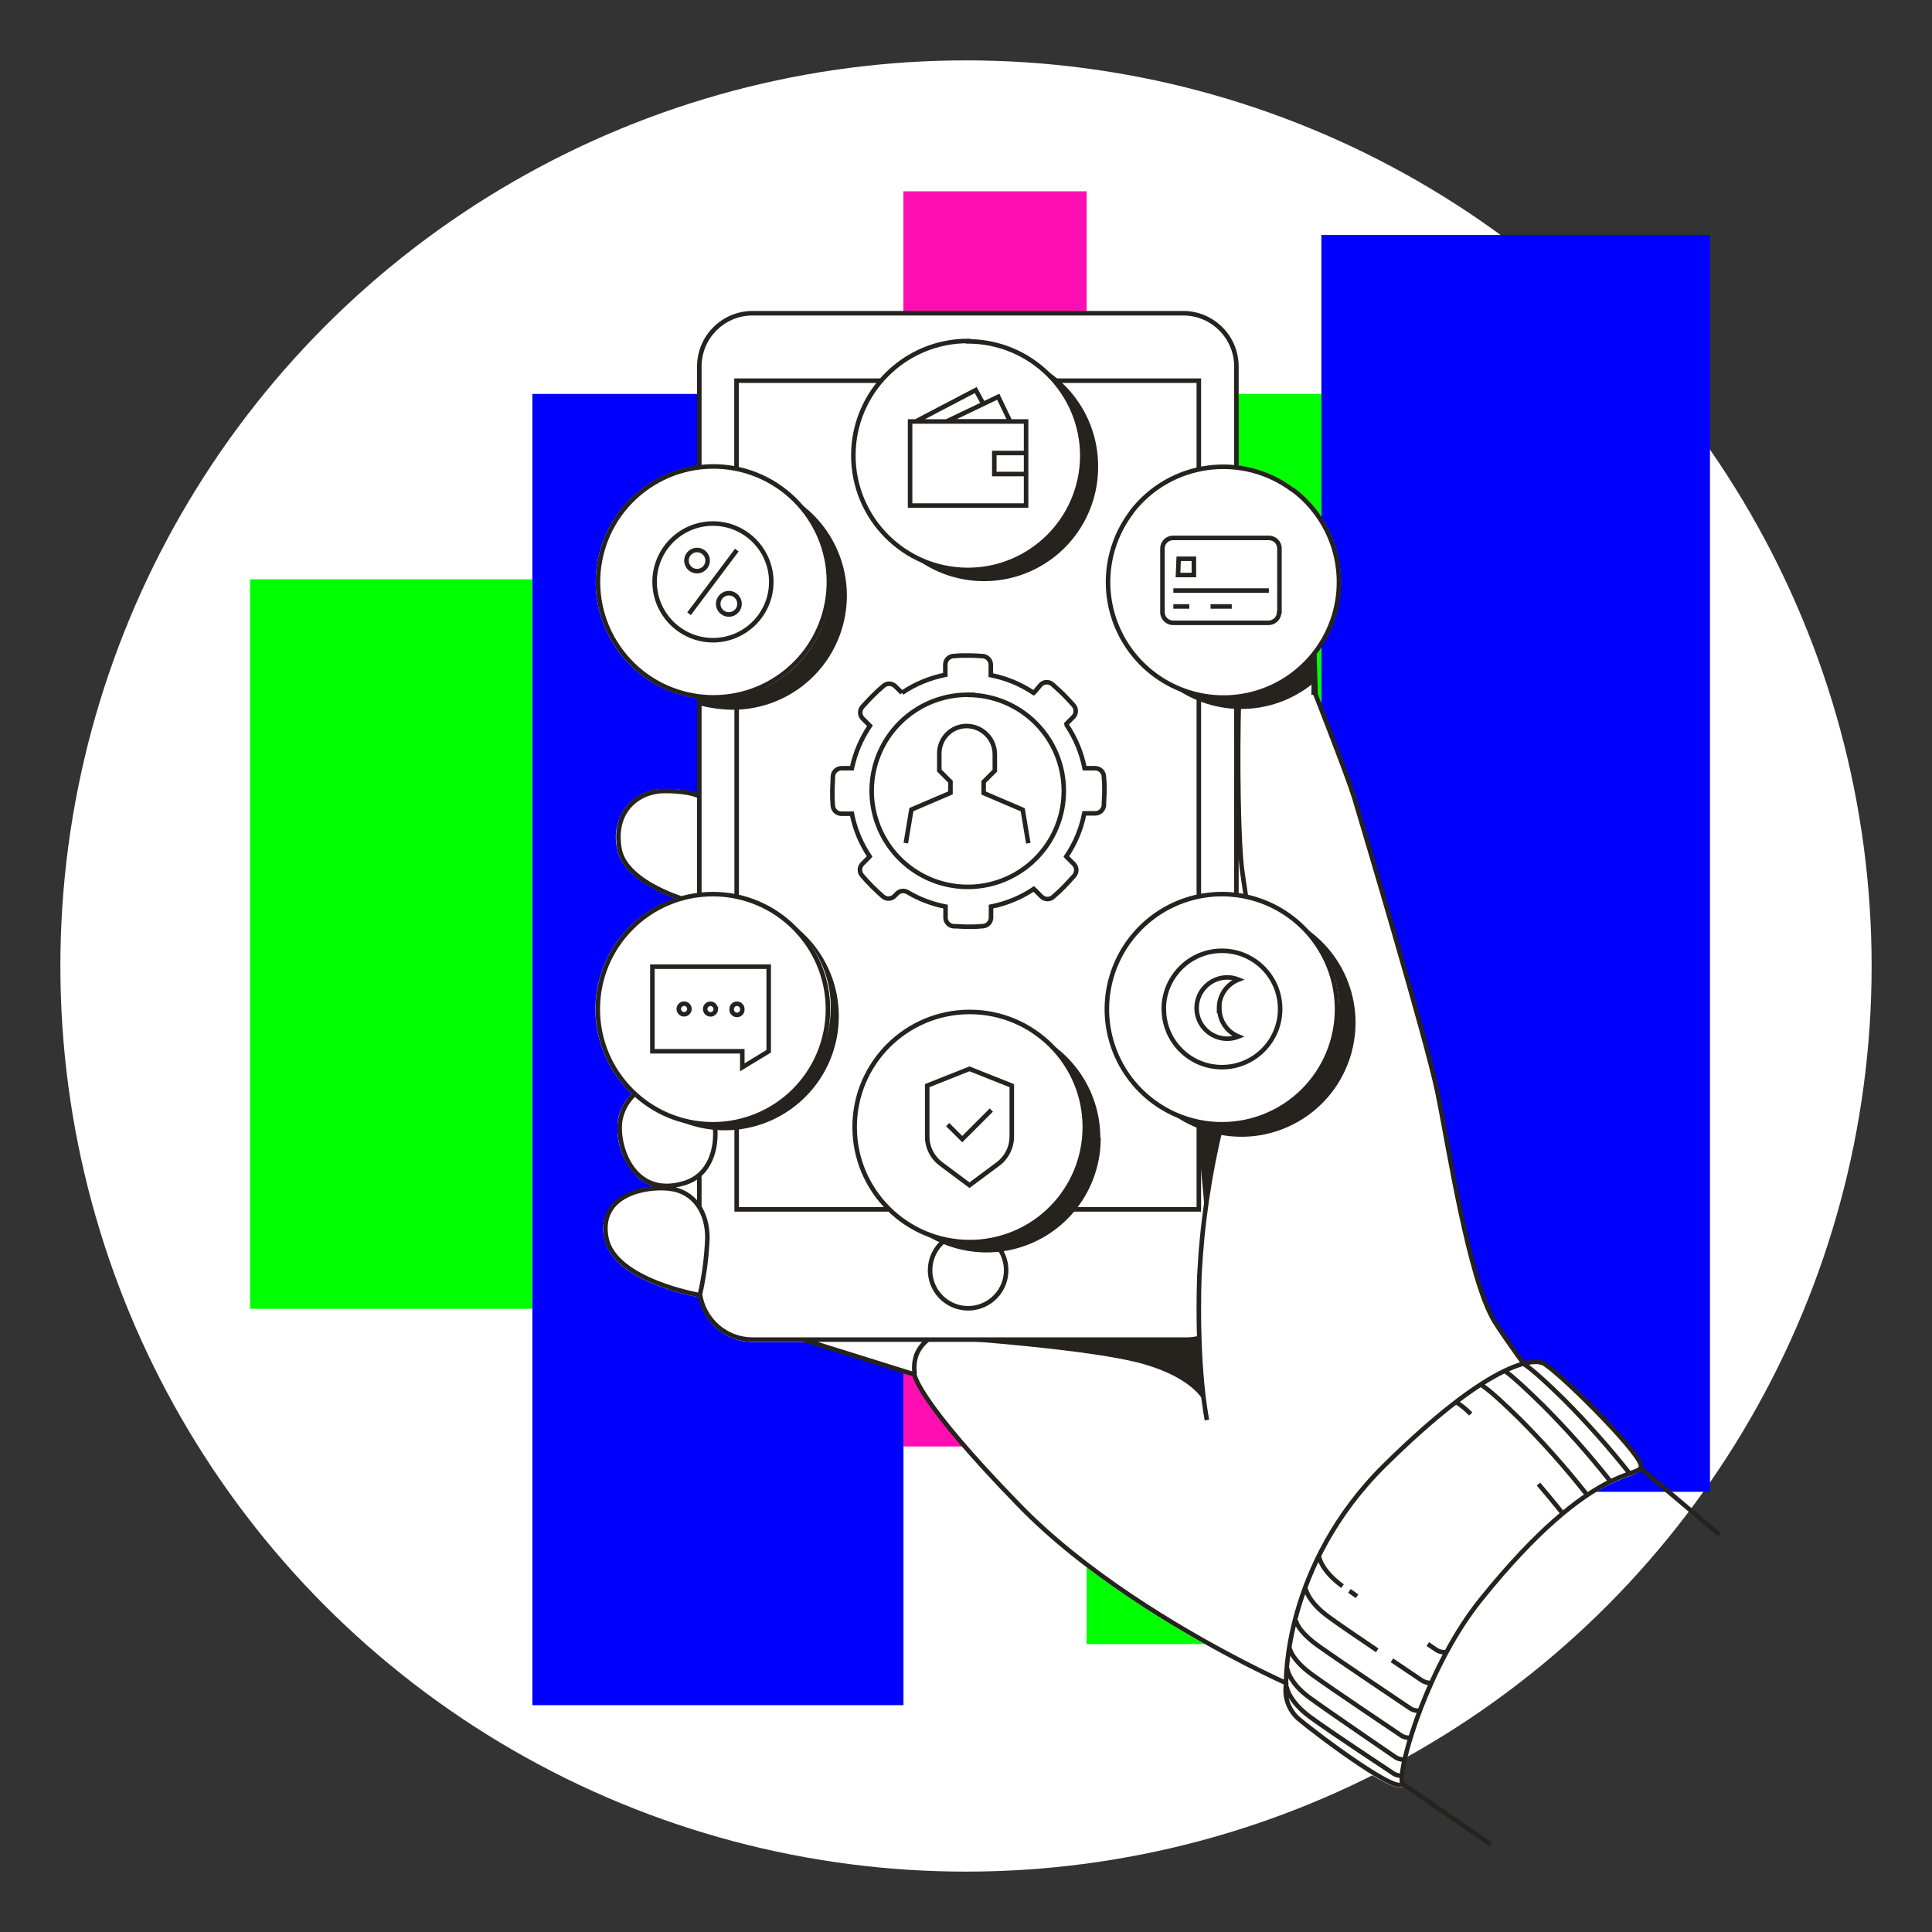
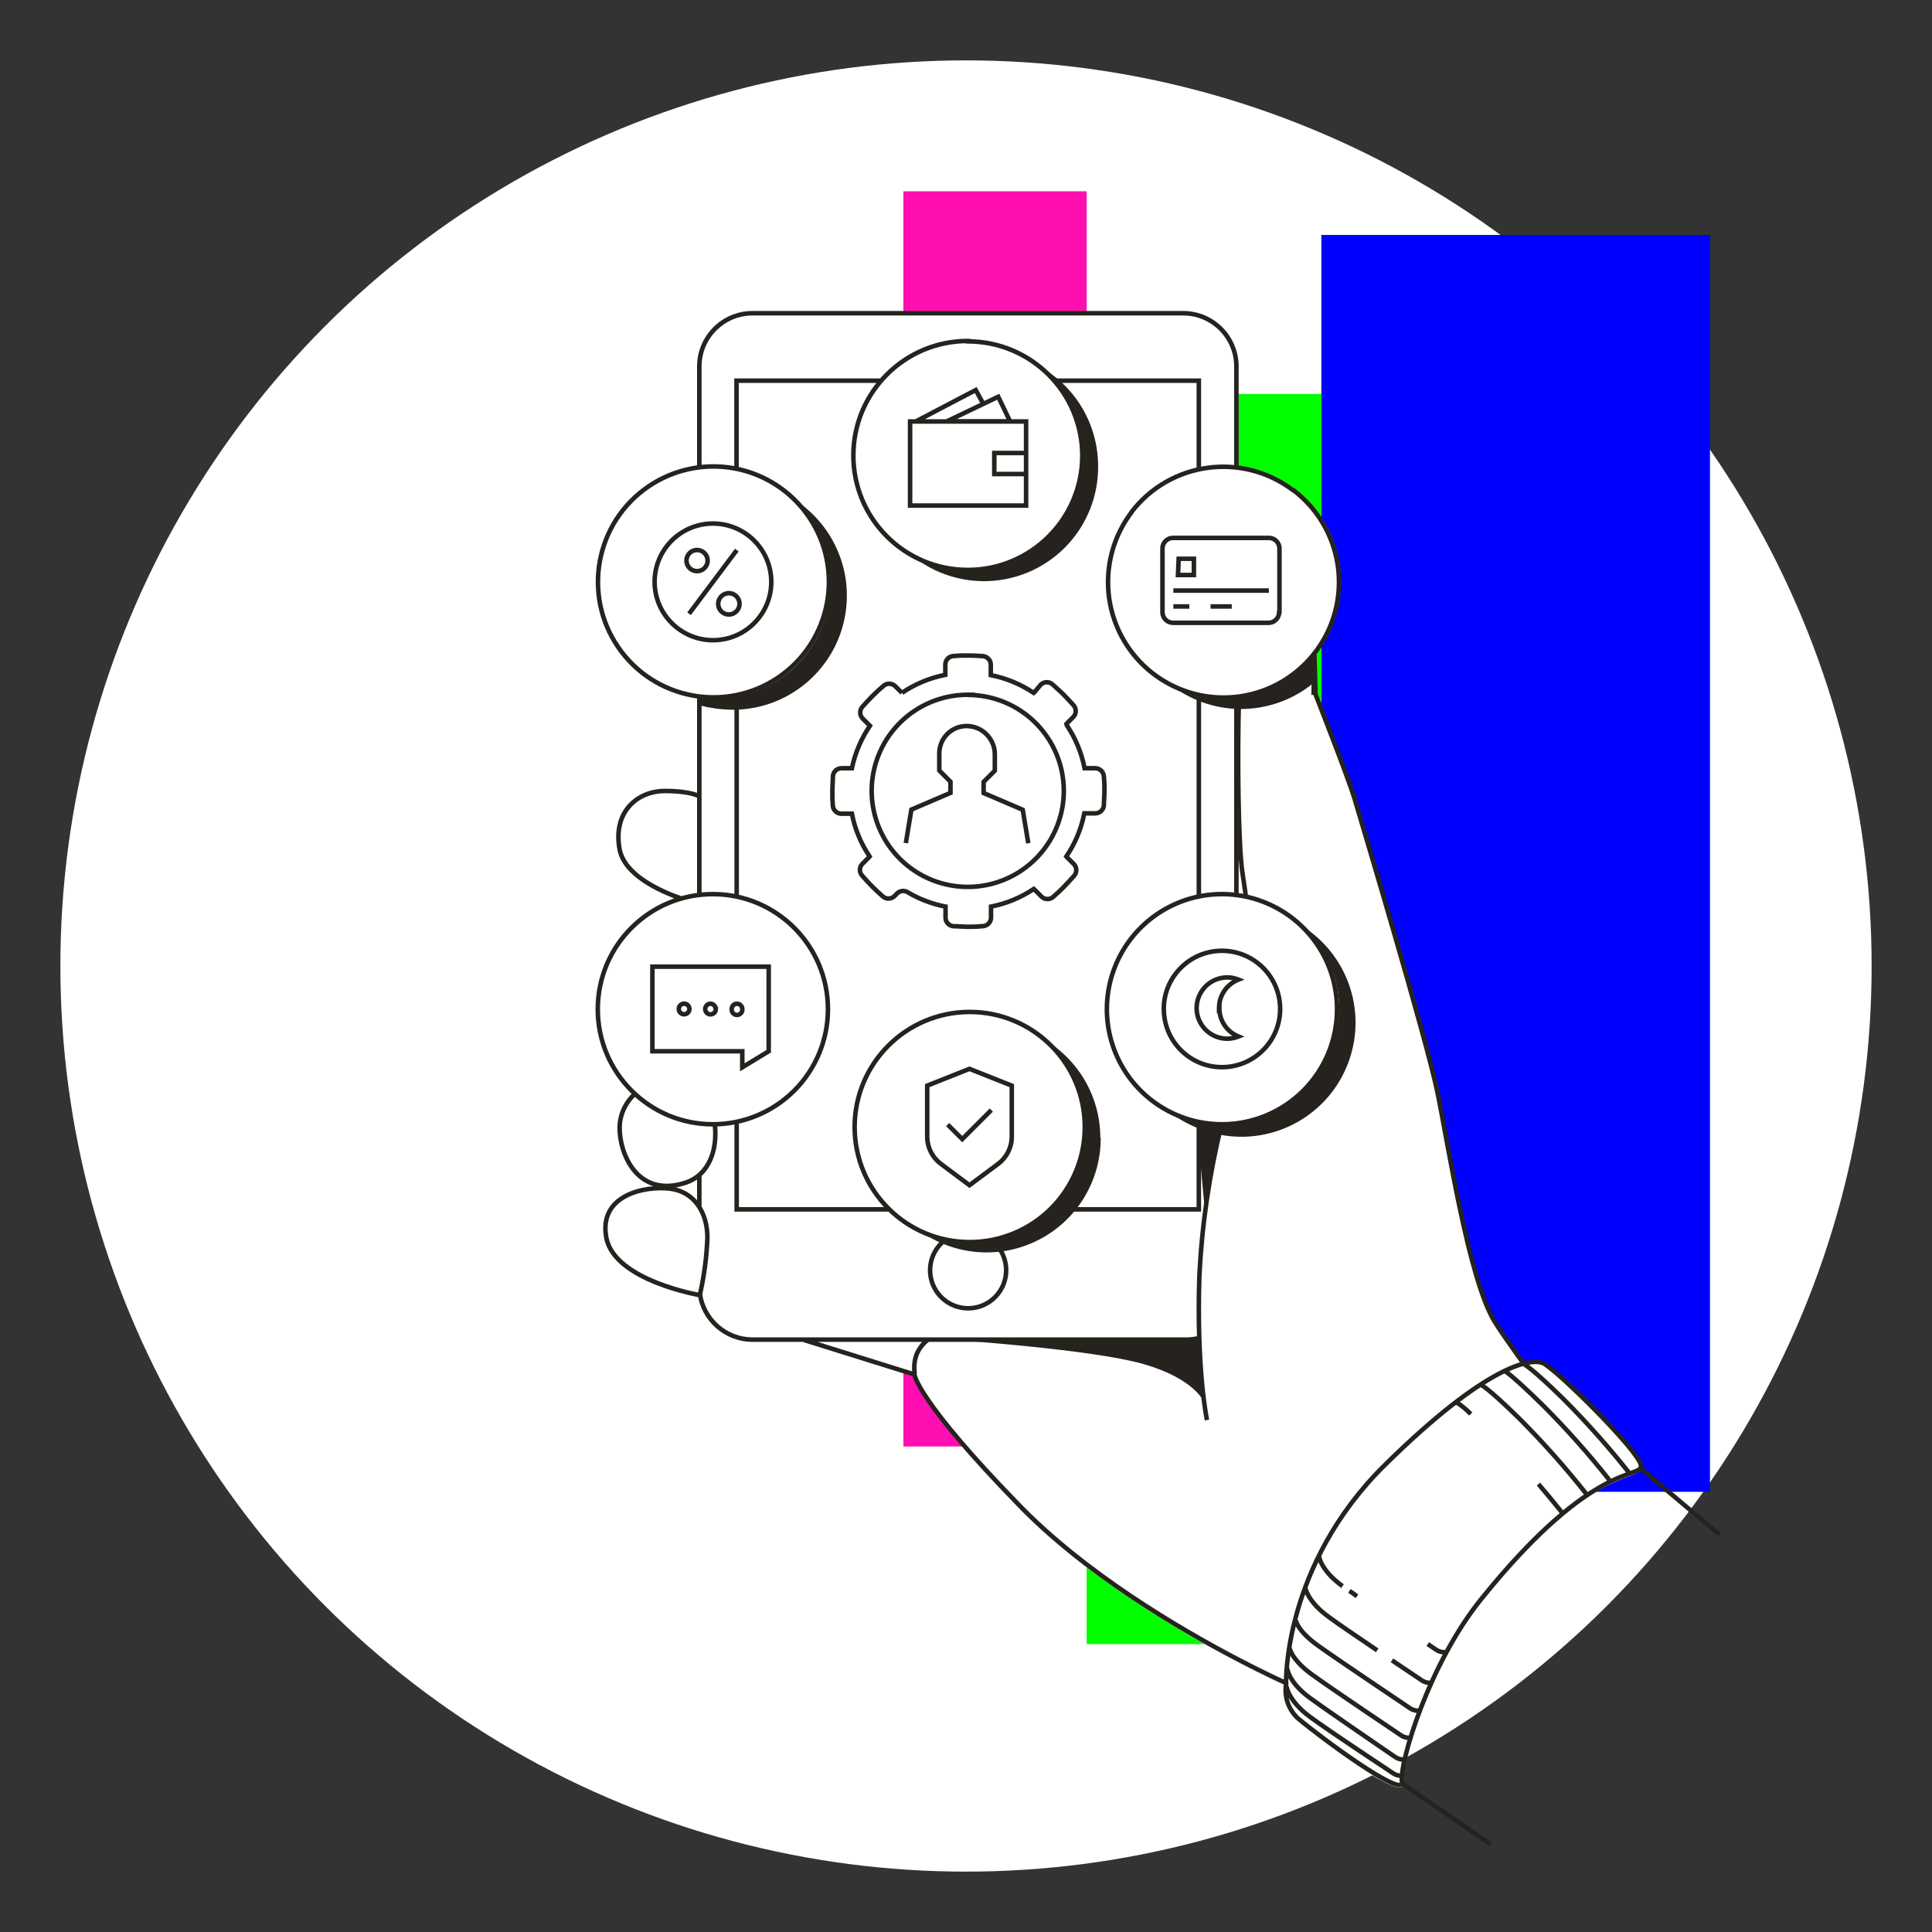
<svg xmlns="http://www.w3.org/2000/svg" width="256" height="256" viewBox="0 0 256 256" fill="none">
  <rect x="0" y="0" width="256" height="256" fill="#333333" stroke="none" />
  <g id="mobile_app_features_young">
    <circle id="darkmodeMask" cx="128" cy="128" r="120" fill="white" />
    <g id="stripes">
-       <rect id="Rectangle" x="70.522" y="76.76" width="96.665" height="37.382" transform="rotate(90 70.522 76.76)" fill="#00FF00" />
-       <rect id="Rectangle_2" x="119.715" y="52.198" width="173.747" height="49.174" transform="rotate(90 119.715 52.198)" fill="#0000FF" />
      <rect id="Rectangle_3" x="143.984" y="25.348" width="166.319" height="24.28" transform="rotate(90 143.984 25.348)" fill="#FF0EB2" />
      <rect id="Rectangle_4" x="226.58" y="31.133" width="166.541" height="51.492" transform="rotate(90 226.58 31.133)" fill="#0000FF" />
      <rect id="Rectangle_5" x="175.088" y="52.198" width="165.654" height="31.103" transform="rotate(90 175.088 52.198)" fill="#00FF00" />
    </g>
    <g id="whiteFill">
      <path id="Group" d="M217.61 194.106C217.167 191.879 205.919 180.954 204.427 180.389C203.601 180.169 202.728 180.197 201.918 180.47C200.013 177.809 198.753 175.995 198.188 175.068C195.477 170.573 193.21 158.327 191.708 150.234C191.305 148.077 190.962 146.202 190.7 144.781C189.168 137.414 180.077 107.077 179.684 105.786C178.535 101.946 174.524 92.624 174.272 92.029C174.272 91.716 174.433 89.489 174.362 86.667C174.362 86.607 174.463 86.566 174.503 86.506C177.867 82.088 178.615 76.21 176.464 71.091C174.313 65.972 169.592 62.392 164.082 61.702V48.6C164.076 44.583 160.822 41.328 156.805 41.323H99.719C95.7 41.323 92.442 44.581 92.442 48.6V61.702C84.729 62.725 78.958 69.292 78.935 77.073C78.912 84.854 84.644 91.454 92.352 92.523H92.442V105.141C91.035 104.686 89.556 104.488 88.078 104.557C86.153 104.505 84.306 105.314 83.039 106.764C81.757 108.395 81.297 110.524 81.789 112.539C82.384 115.835 86.576 117.962 89.459 119.05C84.309 120.772 80.439 125.069 79.262 130.371C78.086 135.673 79.775 141.203 83.714 144.942C82.768 145.849 82.13 147.03 81.89 148.319C81.517 151.117 82.454 153.932 84.43 155.948C85.122 156.574 85.961 157.014 86.869 157.228C84.781 157.25 82.773 158.035 81.225 159.436C80.087 160.69 79.656 162.431 80.076 164.072C81.084 169.686 91.475 171.681 92.573 171.883C93.222 175.32 96.221 177.812 99.719 177.819H106.593L121.005 182.314C121.227 183.161 122.86 187.233 134.692 199.529C143.683 208.872 156.735 216.411 163.709 220.069C167.045 221.823 169.454 222.932 170.119 223.234C169.808 224.994 170.429 226.79 171.762 227.981C173.354 229.311 183.08 236.85 185.449 236.85C185.558 236.858 185.666 236.834 185.761 236.78C185.984 236.653 186.085 236.387 186.003 236.145C185.64 233.928 189.44 220.805 196.435 212.107C199.671 207.958 203.31 204.139 207.3 200.708C209.876 198.429 212.867 196.667 216.108 195.517C217.137 195.104 217.771 194.882 217.61 194.106Z" fill="white" />
    </g>
    <path id="blackStroke" d="M99.699 177.507L99.698 177.807H99.699V177.507ZM157.229 177.507V177.807H157.23L157.229 177.507ZM97.613 160.252H97.313V160.552H97.613V160.252ZM158.85 160.252V160.552H159.15V160.252H158.85ZM158.851 50.444H159.151V50.144H158.851V50.444ZM97.592 50.444V50.144H97.292V50.444H97.592ZM123.4 169.566L123.109 169.64L123.4 169.566ZM132.313 165.291L132.067 165.464L132.073 165.471L132.313 165.291ZM158.922 169.071L158.622 169.056L158.622 169.061L158.922 169.071ZM164.596 115.412L164.299 115.452L164.3 115.456L164.596 115.412ZM174.161 86.587L174.461 86.578L173.861 86.581L174.161 86.587ZM174.323 92.039L174.023 92.048L174.024 92.1L174.043 92.149L174.323 92.039ZM179.463 105.756L179.75 105.671L179.75 105.67L179.463 105.756ZM198.028 175.098L197.771 175.253L197.772 175.254L198.028 175.098ZM171.973 227.679L171.769 227.899L171.779 227.908L171.973 227.679ZM196.253 211.906L196.486 212.094L196.486 212.094L196.253 211.906ZM170.411 223.012L170.289 223.286L170.723 223.479L170.711 223.004L170.411 223.012ZM163.839 219.777L163.979 219.511L163.979 219.511L163.839 219.777ZM134.883 199.277L135.099 199.069L135.098 199.068L134.883 199.277ZM121.166 182.123L121.465 182.099L121.449 181.897L121.255 181.837L121.166 182.123ZM93.733 163.991L94.033 164.002V163.991H93.733ZM92.725 171.611L92.675 171.906L92.954 171.954L93.017 171.678L92.725 171.611ZM82.202 148.369L82.497 148.425L82.497 148.425L82.202 148.369ZM90.678 156.765L90.592 156.477L90.591 156.478L90.678 156.765ZM82.092 112.499L81.797 112.552L81.797 112.552L82.092 112.499ZM121.468 179.432L121.192 179.314L121.188 179.326L121.468 179.432ZM128.272 92.059L128.438 92.309L129.258 91.762L128.273 91.759L128.272 92.059ZM141.314 95.909L141.102 95.697L140.987 95.812L141.021 95.971L141.314 95.909ZM142.232 94.992L142.444 95.204L142.45 95.198L142.232 94.992ZM142.232 93.43L142.008 93.63L142.013 93.636L142.232 93.43ZM139.48 90.699L139.685 90.479L139.683 90.477L139.48 90.699ZM137.928 90.699L137.725 90.477L137.711 90.49L137.698 90.505L137.928 90.699ZM137.071 91.716L137.261 91.949L137.283 91.931L137.301 91.91L137.071 91.716ZM136.96 91.807L136.793 92.056L136.978 92.18L137.15 92.039L136.96 91.807ZM131.286 89.459H130.986V89.706L131.228 89.753L131.286 89.459ZM131.286 88.068H131.586L131.586 88.064L131.286 88.068ZM130.218 86.939L130.195 87.238L130.197 87.239L130.218 86.939ZM128.202 86.859L128.196 87.159H128.202V86.859ZM126.327 86.929L126.346 87.229L126.356 87.228L126.327 86.929ZM125.259 88.058L124.959 88.056V88.058H125.259ZM125.259 89.419L125.317 89.713L125.559 89.665V89.419H125.259ZM118.597 90.9L118.808 90.687L118.8 90.679L118.597 90.9ZM117.045 90.9L117.241 91.128L117.247 91.121L117.045 90.9ZM114.293 93.632L114.512 93.837L114.517 93.831L114.293 93.632ZM114.293 95.194L114.075 95.4L114.081 95.406L114.293 95.194ZM115.21 96.111L115.423 95.899L115.21 96.111ZM115.271 96.171L115.519 96.34L115.659 96.135L115.483 95.959L115.271 96.171ZM112.882 101.795V102.095H113.126L113.176 101.857L112.882 101.795ZM111.502 101.795V101.495L111.5 101.495L111.502 101.795ZM110.363 102.864L110.063 102.843L110.063 102.853V102.864H110.363ZM110.292 104.879L110.592 104.885V104.879H110.292ZM110.353 106.754L110.652 106.733L110.652 106.729L110.353 106.754ZM111.491 107.822L111.49 108.122H111.491V107.822ZM112.882 107.822L113.177 107.765L113.13 107.522H112.882V107.822ZM115.231 113.487L115.467 113.671L115.601 113.499L115.479 113.319L115.231 113.487ZM115.16 113.577L115.372 113.789L115.385 113.776L115.397 113.762L115.16 113.577ZM114.253 114.484L114.041 114.272L114.035 114.278L114.253 114.484ZM114.253 116.037L114.48 115.841L114.476 115.835L114.471 115.83L114.253 116.037ZM116.974 118.778L117.173 118.553L117.171 118.552L116.974 118.778ZM118.547 118.717L118.762 118.926L118.762 118.926L118.547 118.717ZM118.839 118.415L119.055 118.624L119.056 118.622L118.839 118.415ZM120.25 118.214L120.403 117.956L120.401 117.954L120.25 118.214ZM125.289 120.129H125.589V119.881L125.346 119.834L125.289 120.129ZM125.289 121.6H124.989L124.989 121.602L125.289 121.6ZM126.358 122.729L126.339 123.028L126.348 123.029H126.358V122.729ZM128.232 122.799L128.238 122.499H128.232V122.799ZM130.248 122.719L130.229 122.419L130.218 122.42L130.248 122.719ZM131.316 121.59L131.616 121.592V121.59H131.316ZM131.316 120.129L131.259 119.834L131.016 119.881V120.129H131.316ZM136.981 117.79L137.183 117.569L137.009 117.41L136.813 117.541L136.981 117.79ZM137.102 117.901L137.314 117.689L137.304 117.68L137.102 117.901ZM138.019 118.818L137.806 119.03L137.813 119.037L138.019 118.818ZM139.581 118.818L139.384 118.592L139.375 118.6L139.581 118.818ZM142.312 116.067L142.531 116.272L142.533 116.269L142.312 116.067ZM142.312 114.515L142.533 114.312L142.528 114.307L142.523 114.301L142.312 114.515ZM141.395 113.608L141.165 113.8L141.174 113.811L141.184 113.821L141.395 113.608ZM141.294 113.487L141.046 113.318L140.919 113.505L141.064 113.679L141.294 113.487ZM143.673 107.772V107.472H143.425L143.378 107.715L143.673 107.772ZM145.134 107.772V108.072L145.136 108.072L145.134 107.772ZM146.273 106.704L146.572 106.725L146.573 106.714V106.704H146.273ZM146.344 104.829L146.044 104.823V104.829H146.344ZM146.263 102.813L146.562 102.784L146.561 102.779L146.263 102.813ZM145.134 101.795L145.138 101.495H145.134V101.795ZM143.713 101.795L143.419 101.853L143.466 102.095H143.713V101.795ZM141.355 96.101L141.061 96.163L141.073 96.22L141.106 96.269L141.355 96.101ZM169.534 81.094L169.668 81.362L169.834 81.279V81.094H169.534ZM168.133 71.277V70.977V71.277ZM155.434 71.277V70.977V71.277ZM154.033 81.114L154.333 81.114V81.114H154.033ZM155.434 82.525L155.432 82.825H155.434V82.525ZM168.093 82.525V82.825L168.095 82.825L168.093 82.525ZM169.494 81.114L169.36 80.845L169.194 80.928V81.114L169.494 81.114ZM156.181 74.038V73.739H155.893L155.881 74.026L156.181 74.038ZM158.196 74.038H158.496V73.739H158.196V74.038ZM158.196 76.195V76.495H158.496V76.195H158.196ZM156.09 76.195L155.79 76.183L155.777 76.495H156.09V76.195ZM94.85 133.695L95.15 133.69L95.146 133.395H94.85V133.695ZM94.83 133.695H94.53V133.995H94.83V133.695ZM98.207 133.271L97.968 133.454L97.969 133.455L98.207 133.271ZM98.358 133.695L98.058 133.703L98.058 133.717L98.06 133.731L98.358 133.695ZM96.957 133.866L97.254 133.829L97.254 133.822L97.252 133.814L96.957 133.866ZM96.957 133.695L97.252 133.747L97.257 133.721L97.257 133.695L96.957 133.695ZM97.299 133.09L97.155 132.827L97.145 132.833L97.299 133.09ZM97.652 132.999L97.653 133.299H97.653L97.652 132.999ZM86.445 128.091V127.791H86.145V128.091H86.445ZM86.445 139.298H86.145V139.598H86.445V139.298ZM98.358 139.298H98.658V138.998H98.358V139.298ZM98.358 141.425H98.058V141.958L98.514 141.681L98.358 141.425ZM101.856 139.298L102.012 139.555L102.156 139.467V139.298H101.856ZM101.856 128.091H102.156V127.791H101.856V128.091ZM90.961 74.27L91.261 74.272L90.961 74.27ZM92.362 75.681L92.362 75.381L92.362 75.681ZM96.695 81.416L96.671 81.117L96.668 81.117L96.695 81.416ZM95.173 80.136L95.472 80.111L95.471 80.1L95.173 80.136ZM154.205 133.694H153.905V133.819L153.993 133.907L154.205 133.694ZM154.215 133.705H154.515V133.58L154.427 133.492L154.215 133.705ZM122.859 143.854L122.749 143.575L122.559 143.65V143.854H122.859ZM122.859 150.627H122.559L122.559 150.629L122.859 150.627ZM124.694 154.235L124.873 153.994L124.872 153.994L124.694 154.235ZM128.463 157.047L128.284 157.287L128.463 157.421L128.642 157.288L128.463 157.047ZM132.243 154.235L132.422 154.476L132.422 154.475L132.243 154.235ZM134.067 150.627L134.367 150.629V150.627H134.067ZM134.067 143.854H134.367V143.65L134.178 143.575L134.067 143.854ZM128.463 141.626L128.574 141.348L128.463 141.304L128.352 141.348L128.463 141.626ZM127.505 150.939L127.294 151.152L127.506 151.363L127.718 151.151L127.505 150.939ZM131.75 62.811H131.45V63.111H131.75V62.811ZM131.75 60.029V59.729H131.45V60.029H131.75ZM125.471 55.826L125.341 55.556L125.471 56.126V55.826ZM132.274 52.571L132.544 52.441L132.415 52.171L132.144 52.3L132.274 52.571ZM133.836 55.826V56.126H134.313L134.107 55.696L133.836 55.826ZM129.291 51.684L129.554 51.54L129.413 51.281L129.152 51.418L129.291 51.684ZM135.962 55.846H136.262V55.546H135.962V55.846ZM135.962 66.993V67.293H136.262V66.993H135.962ZM120.592 66.993H120.292V67.293H120.592V66.993ZM120.592 55.846V55.546H120.292V55.846H120.592ZM128.293 45.183H128.593V44.884L128.294 44.883L128.293 45.183ZM128.293 45.233H127.993V45.532L128.292 45.533L128.293 45.233ZM94.438 148.974L94.439 148.674H94.438L94.438 148.974ZM177.165 133.725H176.865V133.725L177.165 133.725ZM161.916 148.974L161.916 148.674H161.916V148.974ZM128.493 164.586L128.493 164.286H128.493V164.586ZM85.287 64.917L85.469 65.156L86.179 64.617H85.287V64.917ZM106.725 67.86L106.486 68.041L106.725 67.86ZM85.287 64.917V65.217H85.388L85.469 65.156L85.287 64.917ZM149.951 67.86L150.19 68.042L149.785 67.611L149.951 67.86ZM171.389 64.957L171.57 64.719L171.49 64.657H171.389V64.957ZM171.338 64.957L171.157 65.197L171.238 65.257H171.338V64.957ZM149.891 67.9L149.652 67.719L150.057 68.15L149.891 67.9ZM184.502 234.905L184.681 234.664L184.672 234.658L184.502 234.905ZM184.804 232.769L184.98 232.526L184.976 232.523L184.804 232.769ZM185.529 229.866L185.713 229.629L185.706 229.624L185.699 229.619L185.529 229.866ZM186.729 226.278L186.913 226.041L186.906 226.036L186.899 226.031L186.729 226.278ZM188.322 222.609L188.498 222.366L188.489 222.36L188.322 222.609ZM176.056 214.244L176.234 214.003L176.231 214.001L176.056 214.244ZM190.195 218.527L190.38 218.291L190.371 218.284L190.362 218.278L190.195 218.527ZM161.532 133.574L161.232 133.574L161.234 134.296L161.744 133.786L161.532 133.574ZM164.102 129.804L164.211 130.084L164.913 129.81L164.215 129.526L164.102 129.804ZM162.62 129.512L162.621 129.212H162.62V129.512ZM162.62 137.635V137.935L162.621 137.935L162.62 137.635ZM164.102 137.343L164.215 137.621L164.903 137.341L164.214 137.065L164.102 137.343ZM161.572 133.533L161.872 133.538L161.885 132.796L161.36 133.321L161.572 133.533ZM207.208 185.419L207.421 185.207L207.418 185.204L207.208 185.419ZM204.519 186.285L204.731 186.074L204.729 186.071L204.519 186.285ZM201.394 188.039L201.607 187.827L201.604 187.825L201.394 188.039ZM135.518 107.298L135.814 107.249L135.787 107.087L135.636 107.022L135.518 107.298ZM130.338 105.081H130.038V105.279L130.22 105.357L130.338 105.081ZM130.338 103.599L130.126 103.387L130.038 103.475V103.599H130.338ZM131.819 102.118L132.032 102.33L132.119 102.242V102.118H131.819ZM131.819 99.9H132.12L132.119 99.896L131.819 99.9ZM128.1 96.202L128.104 95.902L128.102 95.902L128.1 96.202ZM124.462 102.098H124.162V102.222L124.25 102.31L124.462 102.098ZM125.944 103.579H126.244V103.455L126.156 103.367L125.944 103.579ZM125.944 105.061L126.062 105.337L126.244 105.259V105.061H125.944ZM120.763 107.278L120.645 107.002L120.494 107.067L120.467 107.229L120.763 107.278ZM163.53 92.493V118.486H164.13V92.493H163.53ZM164.13 61.904V48.559H163.53V61.904H164.13ZM164.13 48.559C164.13 44.497 160.837 41.204 156.775 41.204V41.804C160.506 41.804 163.53 44.829 163.53 48.559H164.13ZM156.775 41.204H99.719V41.804H156.775V41.204ZM99.719 41.204C95.657 41.204 92.364 44.497 92.364 48.559H92.964C92.964 44.829 95.988 41.804 99.719 41.804V41.204ZM92.364 48.559V61.803H92.964V48.559H92.364ZM92.964 118.486V92.352H92.364V118.486H92.964ZM92.964 160.04V155.626H92.364V160.04H92.964ZM92.427 171.376C92.891 175.042 96.003 177.794 99.698 177.807L99.7 177.207C96.307 177.195 93.449 174.667 93.022 171.301L92.427 171.376ZM99.699 177.807H157.229V177.207H99.699V177.807ZM157.23 177.807C157.793 177.804 158.353 177.737 158.9 177.607L158.762 177.023C158.259 177.143 157.744 177.204 157.227 177.207L157.23 177.807ZM97.913 118.859V92.069H97.313V118.859H97.913ZM97.313 148.641V160.252H97.913V148.641H97.313ZM97.613 160.552H117.771V159.952H97.613V160.552ZM139.086 160.552H158.85V159.952H139.086V160.552ZM159.15 160.252V148.682H158.55V160.252H159.15ZM158.552 92.13V118.768H159.152V92.13H158.552ZM159.151 62.145V50.444H158.551V62.145H159.151ZM158.851 50.144H139.701V50.744H158.851V50.144ZM116.741 50.144H97.592V50.744H116.741V50.144ZM97.292 50.444V62.145H97.892V50.444H97.292ZM125.078 164.043C123.351 165.339 122.574 167.548 123.109 169.64L123.691 169.491C123.215 167.634 123.905 165.674 125.438 164.523L125.078 164.043ZM123.109 169.64C123.645 171.732 125.389 173.295 127.527 173.601L127.612 173.007C125.714 172.736 124.166 171.348 123.691 169.491L123.109 169.64ZM127.527 173.601C129.665 173.906 131.776 172.894 132.876 171.035L132.36 170.73C131.383 172.379 129.509 173.278 127.612 173.007L127.527 173.601ZM132.876 171.035C133.976 169.177 133.849 166.839 132.553 165.111L132.073 165.471C133.223 167.005 133.337 169.08 132.36 170.73L132.876 171.035ZM132.559 165.119C132.277 164.716 131.938 164.356 131.553 164.049L131.179 164.518C131.519 164.789 131.818 165.107 132.068 165.463L132.559 165.119ZM161.574 148.902C159.946 155.51 158.958 162.259 158.622 169.056L159.222 169.086C159.555 162.327 160.538 155.616 162.156 149.046L161.574 148.902ZM158.622 169.061C158.42 175.333 158.673 180.118 158.976 183.338C159.128 184.948 159.292 186.166 159.419 186.984C159.483 187.392 159.537 187.701 159.575 187.908C159.594 188.011 159.609 188.089 159.62 188.142C159.625 188.168 159.629 188.188 159.632 188.202C159.634 188.208 159.635 188.214 159.635 188.217C159.636 188.219 159.636 188.22 159.636 188.221C159.636 188.222 159.636 188.222 159.636 188.222C159.637 188.223 159.637 188.223 159.637 188.223C159.637 188.223 159.637 188.223 159.93 188.16C160.223 188.097 160.223 188.097 160.223 188.097C160.223 188.097 160.223 188.097 160.223 188.097C160.223 188.097 160.223 188.097 160.223 188.096C160.223 188.096 160.223 188.095 160.222 188.093C160.222 188.09 160.221 188.086 160.22 188.08C160.217 188.068 160.213 188.049 160.208 188.024C160.198 187.975 160.184 187.899 160.165 187.799C160.128 187.597 160.075 187.295 160.012 186.892C159.887 186.086 159.724 184.879 159.573 183.281C159.272 180.086 159.021 175.326 159.222 169.081L158.622 169.061ZM163.873 92.222C163.631 100.656 163.791 111.746 164.299 115.452L164.894 115.371C164.393 111.72 164.231 100.677 164.473 92.239L163.873 92.222ZM164.3 115.456C164.451 116.464 164.622 117.612 164.793 118.82L165.387 118.736C165.216 117.525 165.044 116.375 164.893 115.367L164.3 115.456ZM173.861 86.581L173.761 92.074L174.36 92.085L174.461 86.592L173.861 86.581ZM174.36 92.085L174.461 86.592L173.861 86.581L173.761 92.074L174.36 92.085ZM173.861 86.595L174.023 92.048L174.622 92.03L174.461 86.578L173.861 86.595ZM174.323 92.039C174.043 92.149 174.043 92.149 174.043 92.149C174.043 92.149 174.043 92.149 174.044 92.149C174.044 92.15 174.044 92.15 174.044 92.151C174.045 92.152 174.045 92.154 174.047 92.157C174.049 92.162 174.052 92.17 174.056 92.18C174.064 92.202 174.076 92.233 174.092 92.274C174.124 92.356 174.172 92.476 174.232 92.63C174.352 92.938 174.525 93.381 174.736 93.921C175.156 95.001 175.725 96.469 176.318 98.019C177.506 101.124 178.786 104.54 179.175 105.842L179.75 105.67C179.353 104.342 178.063 100.899 176.878 97.804C176.284 96.253 175.715 94.784 175.295 93.704C175.084 93.163 174.911 92.72 174.791 92.411C174.73 92.257 174.683 92.137 174.651 92.055C174.635 92.014 174.623 91.983 174.614 91.961C174.61 91.951 174.607 91.943 174.605 91.938C174.604 91.935 174.603 91.933 174.603 91.931C174.602 91.931 174.602 91.93 174.602 91.93C174.602 91.93 174.602 91.93 174.602 91.93C174.602 91.93 174.602 91.929 174.323 92.039ZM179.175 105.842C180.378 109.884 188.727 137.783 190.175 144.791L190.763 144.67C189.308 137.629 180.946 109.691 179.75 105.671L179.175 105.842ZM190.175 144.791C190.537 146.544 190.975 148.958 191.482 151.692C191.99 154.423 192.567 157.468 193.206 160.472C193.846 163.476 194.549 166.443 195.309 169.019C196.067 171.589 196.888 173.792 197.771 175.253L198.285 174.943C197.444 173.551 196.64 171.41 195.884 168.849C195.131 166.295 194.431 163.344 193.793 160.347C193.155 157.351 192.58 154.312 192.072 151.582C191.565 148.854 191.126 146.43 190.763 144.67L190.175 144.791ZM197.772 175.254C198.393 176.274 199.801 178.299 201.614 180.817L202.101 180.466C200.286 177.945 198.892 175.938 198.284 174.942L197.772 175.254ZM170.157 222.912C169.786 224.742 170.397 226.633 171.769 227.899L172.176 227.458C170.958 226.334 170.415 224.656 170.745 223.032L170.157 222.912ZM171.779 227.908C173.301 229.196 176.858 231.904 179.987 233.992C181.548 235.034 183.019 235.932 184.081 236.42C184.6 236.658 185.068 236.821 185.413 236.824C185.588 236.825 185.796 236.784 185.94 236.618C186.085 236.451 186.098 236.235 186.067 236.046L185.475 236.143C185.493 236.252 185.464 236.252 185.487 236.225C185.509 236.199 185.515 236.224 185.417 236.224C185.214 236.222 184.851 236.113 184.331 235.875C183.315 235.408 181.878 234.533 180.32 233.493C177.207 231.416 173.669 228.721 172.167 227.45L171.779 227.908ZM186.067 236.046C186.025 235.794 186.038 235.363 186.122 234.761C186.205 234.166 186.352 233.43 186.563 232.58C186.984 230.881 187.656 228.744 188.555 226.414C190.355 221.749 193.06 216.33 196.486 212.094L196.019 211.717C192.541 216.018 189.808 221.499 187.995 226.198C187.088 228.548 186.409 230.709 185.981 232.436C185.767 233.299 185.614 234.057 185.528 234.678C185.443 235.291 185.418 235.798 185.475 236.143L186.067 236.046ZM196.486 212.094C204.068 202.671 209.428 198.751 212.824 196.936C214.522 196.028 215.732 195.644 216.518 195.355C216.896 195.215 217.226 195.082 217.441 194.896C217.557 194.796 217.65 194.673 217.698 194.517C217.746 194.365 217.743 194.207 217.712 194.048L217.124 194.164C217.142 194.256 217.135 194.307 217.126 194.338C217.117 194.366 217.098 194.4 217.048 194.443C216.931 194.544 216.71 194.645 216.31 194.792C215.539 195.076 214.283 195.475 212.541 196.407C209.055 198.271 203.636 202.252 196.019 211.717L196.486 212.094ZM217.712 194.048C217.679 193.879 217.596 193.688 217.488 193.489C217.378 193.286 217.232 193.056 217.056 192.805C216.706 192.304 216.229 191.703 215.669 191.042C214.546 189.72 213.073 188.143 211.566 186.613C210.057 185.082 208.511 183.594 207.24 182.45C206.604 181.878 206.035 181.39 205.573 181.025C205.342 180.843 205.135 180.689 204.958 180.57C204.785 180.454 204.625 180.36 204.491 180.31L204.281 180.872C204.346 180.896 204.459 180.957 204.623 181.068C204.783 181.175 204.977 181.319 205.201 181.496C205.649 181.85 206.208 182.329 206.838 182.896C208.098 184.03 209.636 185.51 211.138 187.034C212.64 188.558 214.102 190.124 215.211 191.431C215.766 192.084 216.229 192.669 216.564 193.149C216.732 193.389 216.865 193.599 216.961 193.775C217.059 193.956 217.108 194.084 217.124 194.164L217.712 194.048ZM204.491 180.31C204.022 180.135 203.302 180.08 202.294 180.286C201.282 180.492 199.962 180.965 198.279 181.869C194.914 183.676 190.071 187.225 183.303 193.893L183.724 194.32C190.471 187.674 195.268 184.167 198.563 182.397C200.21 181.512 201.474 181.065 202.414 180.873C203.357 180.681 203.954 180.75 204.281 180.872L204.491 180.31ZM183.303 193.893C176.501 200.593 173.202 207.869 171.605 213.47C170.806 216.27 170.433 218.653 170.259 220.337C170.172 221.18 170.135 221.848 170.119 222.306C170.112 222.536 170.11 222.713 170.109 222.833C170.109 222.893 170.11 222.94 170.11 222.971C170.11 222.987 170.11 222.999 170.111 223.007C170.111 223.011 170.111 223.014 170.111 223.016C170.111 223.017 170.111 223.018 170.111 223.019C170.111 223.019 170.111 223.02 170.111 223.02C170.111 223.02 170.111 223.02 170.411 223.012C170.711 223.004 170.711 223.004 170.711 223.004C170.711 223.004 170.711 223.004 170.711 223.004C170.711 223.004 170.711 223.003 170.711 223.003C170.711 223.001 170.71 222.999 170.71 222.995C170.71 222.988 170.71 222.978 170.71 222.963C170.71 222.935 170.709 222.892 170.709 222.835C170.71 222.72 170.712 222.549 170.719 222.326C170.734 221.88 170.77 221.226 170.856 220.399C171.027 218.744 171.394 216.396 172.182 213.634C173.757 208.111 177.01 200.934 183.724 194.32L183.303 193.893ZM170.411 223.012C170.532 222.738 170.532 222.738 170.532 222.738C170.532 222.738 170.532 222.738 170.532 222.738C170.532 222.738 170.532 222.738 170.532 222.738C170.532 222.738 170.531 222.738 170.531 222.737C170.53 222.737 170.528 222.736 170.525 222.735C170.52 222.733 170.513 222.729 170.503 222.725C170.483 222.716 170.454 222.703 170.414 222.685C170.336 222.65 170.219 222.596 170.066 222.526C169.761 222.386 169.312 222.177 168.74 221.903C167.595 221.355 165.955 220.548 163.979 219.511L163.7 220.043C165.684 221.083 167.33 221.893 168.481 222.444C169.056 222.719 169.508 222.93 169.816 223.071C169.969 223.142 170.088 223.196 170.167 223.232C170.207 223.25 170.237 223.263 170.258 223.273C170.268 223.277 170.276 223.281 170.281 223.283C170.284 223.284 170.285 223.285 170.287 223.286C170.287 223.286 170.288 223.286 170.288 223.286C170.289 223.286 170.289 223.286 170.289 223.286C170.289 223.286 170.289 223.286 170.289 223.286C170.289 223.286 170.289 223.286 170.411 223.012ZM163.979 219.511C156.386 215.534 143.863 208.184 135.099 199.069L134.667 199.485C143.5 208.672 156.094 216.058 163.7 220.043L163.979 219.511ZM135.098 199.068C128.377 192.16 124.961 187.885 123.227 185.345C122.36 184.075 121.917 183.244 121.691 182.737C121.579 182.484 121.521 182.313 121.492 182.211C121.478 182.16 121.47 182.126 121.467 182.108C121.465 182.099 121.465 182.094 121.464 182.093C121.464 182.092 121.464 182.092 121.464 182.093C121.465 182.094 121.465 182.095 121.465 182.096C121.465 182.096 121.465 182.097 121.465 182.097C121.465 182.098 121.465 182.098 121.465 182.098C121.465 182.099 121.465 182.099 121.166 182.123C120.867 182.146 120.867 182.147 120.867 182.148C120.867 182.148 120.867 182.148 120.867 182.149C120.867 182.15 120.867 182.15 120.867 182.151C120.867 182.153 120.868 182.155 120.868 182.157C120.868 182.162 120.869 182.167 120.87 182.173C120.871 182.185 120.874 182.2 120.877 182.219C120.884 182.256 120.896 182.308 120.915 182.375C120.953 182.508 121.021 182.706 121.143 182.981C121.387 183.529 121.85 184.393 122.731 185.683C124.492 188.263 127.934 192.566 134.668 199.486L135.098 199.068ZM121.255 181.837L106.671 177.281L106.493 177.854L121.077 182.409L121.255 181.837ZM94.033 163.991C94.033 160.58 92.246 157.62 88.8 157.203L88.728 157.798C91.773 158.167 93.433 160.771 93.433 163.991H94.033ZM88.8 157.203C87.135 157.001 84.699 157.202 82.798 158.197C81.843 158.697 81.01 159.406 80.487 160.377C79.964 161.352 79.768 162.566 80.043 164.046L80.633 163.936C80.379 162.57 80.566 161.499 81.016 160.661C81.468 159.821 82.198 159.189 83.076 158.729C84.842 157.804 87.148 157.607 88.728 157.798L88.8 157.203ZM80.043 164.046C80.325 165.565 81.288 166.81 82.531 167.817C83.774 168.825 85.32 169.612 86.816 170.215C88.315 170.818 89.778 171.24 90.866 171.512C91.41 171.648 91.861 171.746 92.176 171.811C92.334 171.843 92.458 171.867 92.543 171.883C92.585 171.891 92.618 171.896 92.64 171.9C92.651 171.902 92.659 171.904 92.665 171.905C92.668 171.905 92.671 171.906 92.672 171.906C92.673 171.906 92.673 171.906 92.674 171.906C92.674 171.906 92.674 171.906 92.674 171.906C92.674 171.906 92.675 171.906 92.725 171.611C92.775 171.315 92.775 171.315 92.775 171.315C92.775 171.315 92.775 171.315 92.775 171.315C92.775 171.315 92.774 171.315 92.774 171.315C92.772 171.315 92.771 171.314 92.768 171.314C92.763 171.313 92.755 171.312 92.745 171.31C92.724 171.306 92.693 171.3 92.652 171.293C92.571 171.278 92.45 171.254 92.296 171.223C91.988 171.16 91.546 171.063 91.011 170.93C89.941 170.663 88.506 170.248 87.04 169.658C85.573 169.067 84.088 168.306 82.909 167.351C81.73 166.395 80.88 165.265 80.633 163.936L80.043 164.046ZM93.017 171.678C93.599 169.158 93.939 166.587 94.033 164.002L93.433 163.98C93.341 166.527 93.006 169.06 92.433 171.543L93.017 171.678ZM83.926 144.72C82.879 145.665 82.171 146.927 81.908 148.313L82.497 148.425C82.736 147.168 83.379 146.023 84.329 145.165L83.926 144.72ZM81.908 148.313C81.596 149.948 81.995 152.658 83.364 154.699C84.053 155.727 84.998 156.598 86.234 157.068C87.473 157.54 88.978 157.599 90.766 157.052L90.591 156.478C88.907 156.993 87.542 156.924 86.448 156.508C85.351 156.09 84.499 155.313 83.862 154.365C82.581 152.455 82.215 149.905 82.497 148.425L81.908 148.313ZM90.765 157.052C94.331 155.981 95.408 152.26 95.008 148.938L94.412 149.01C94.798 152.219 93.738 155.533 90.592 156.477L90.765 157.052ZM92.695 105.535C92.86 105.283 92.859 105.283 92.859 105.283C92.859 105.283 92.859 105.283 92.859 105.283C92.859 105.283 92.858 105.283 92.858 105.282C92.857 105.282 92.857 105.282 92.856 105.281C92.854 105.28 92.853 105.279 92.851 105.278C92.846 105.275 92.841 105.272 92.835 105.268C92.822 105.261 92.805 105.251 92.782 105.239C92.737 105.215 92.672 105.183 92.585 105.145C92.411 105.071 92.148 104.975 91.776 104.881C91.032 104.692 89.853 104.509 88.079 104.509V105.109C89.812 105.109 90.941 105.288 91.629 105.462C91.972 105.55 92.206 105.635 92.349 105.697C92.421 105.728 92.47 105.752 92.499 105.768C92.514 105.776 92.524 105.781 92.529 105.785C92.532 105.786 92.533 105.787 92.533 105.787C92.534 105.787 92.533 105.787 92.533 105.787C92.533 105.787 92.532 105.787 92.532 105.786C92.532 105.786 92.532 105.786 92.532 105.786C92.531 105.786 92.531 105.786 92.531 105.786C92.531 105.786 92.531 105.786 92.695 105.535ZM88.079 104.509C86.253 104.509 84.444 105.199 83.208 106.563C81.966 107.933 81.329 109.954 81.797 112.552L82.388 112.446C81.948 110.005 82.552 108.18 83.653 106.966C84.76 105.744 86.398 105.109 88.079 105.109V104.509ZM81.797 112.552C82.126 114.375 83.518 115.818 85.143 116.92C86.775 118.027 88.695 118.826 90.177 119.343L90.375 118.777C88.915 118.267 87.05 117.488 85.48 116.423C83.902 115.353 82.674 114.03 82.388 112.446L81.797 112.552ZM122.779 177.278C122.081 177.807 121.534 178.509 121.192 179.315L121.744 179.549C122.046 178.84 122.527 178.222 123.141 177.756L122.779 177.278ZM121.188 179.326C120.85 180.218 120.758 181.184 120.921 182.124L121.512 182.021C121.368 181.187 121.449 180.33 121.749 179.538L121.188 179.326ZM128.273 91.759C123.002 91.743 118.24 94.903 116.209 99.767L116.763 99.998C118.701 95.358 123.243 92.343 128.271 92.359L128.273 91.759ZM116.209 99.767C114.177 104.63 115.276 110.239 118.993 113.976L119.418 113.553C115.873 109.988 114.825 104.638 116.763 99.998L116.209 99.767ZM118.993 113.976C122.71 117.714 128.312 118.844 133.187 116.839L132.959 116.284C128.308 118.196 122.964 117.118 119.418 113.553L118.993 113.976ZM133.187 116.839C138.062 114.835 141.249 110.09 141.261 104.82L140.661 104.818C140.649 109.846 137.609 114.372 132.959 116.284L133.187 116.839ZM141.261 104.819C141.267 101.363 139.897 98.046 137.455 95.6L137.031 96.024C139.36 98.357 140.666 101.521 140.661 104.818L141.261 104.819ZM137.455 95.6C135.013 93.154 131.698 91.779 128.242 91.779V92.379C131.539 92.379 134.701 93.691 137.031 96.024L137.455 95.6ZM128.408 92.329L128.438 92.309L128.106 91.81L128.075 91.83L128.408 92.329ZM141.527 96.121L142.444 95.204L142.019 94.78L141.102 95.697L141.527 96.121ZM142.45 95.198C142.972 94.644 142.972 93.778 142.45 93.224L142.013 93.636C142.318 93.959 142.318 94.463 142.013 94.786L142.45 95.198ZM142.456 93.23C142.039 92.763 141.613 92.306 141.166 91.85L140.737 92.269C141.177 92.719 141.597 93.169 142.008 93.629L142.456 93.23ZM141.166 91.85C140.718 91.392 140.129 90.895 139.685 90.479L139.275 90.918C139.758 91.369 140.298 91.82 140.737 92.269L141.166 91.85ZM139.683 90.477C139.129 89.97 138.279 89.97 137.725 90.477L138.131 90.92C138.455 90.623 138.953 90.623 139.277 90.92L139.683 90.477ZM137.698 90.505L136.842 91.523L137.301 91.91L138.158 90.892L137.698 90.505ZM136.881 91.484L136.77 91.575L137.15 92.039L137.261 91.949L136.881 91.484ZM137.128 91.558C135.378 90.383 133.412 89.569 131.344 89.165L131.228 89.753C133.218 90.143 135.11 90.926 136.793 92.056L137.128 91.558ZM131.586 89.459V88.068H130.986V89.459H131.586ZM131.586 88.064C131.575 87.311 130.989 86.693 130.239 86.64L130.197 87.239C130.637 87.269 130.979 87.632 130.986 88.073L131.586 88.064ZM130.24 86.64C129.569 86.589 128.896 86.559 128.202 86.559V87.159C128.878 87.159 129.536 87.188 130.195 87.238L130.24 86.64ZM128.208 86.559C127.571 86.546 126.933 86.57 126.299 86.63L126.356 87.228C126.967 87.169 127.582 87.146 128.196 87.159L128.208 86.559ZM126.309 86.63C125.554 86.677 124.964 87.3 124.959 88.056L125.559 88.06C125.562 87.619 125.906 87.256 126.346 87.229L126.309 86.63ZM124.959 88.058V89.419H125.559V88.058H124.959ZM125.201 89.124C123.106 89.537 121.116 90.364 119.346 91.559L119.682 92.056C121.385 90.906 123.301 90.11 125.317 89.713L125.201 89.124ZM119.725 91.594L118.808 90.687L118.386 91.114L119.303 92.02L119.725 91.594ZM118.8 90.679C118.246 90.172 117.396 90.172 116.842 90.679L117.247 91.121C117.572 90.824 118.07 90.824 118.394 91.121L118.8 90.679ZM116.849 90.673C116.342 91.109 115.831 91.569 115.359 92.051L115.788 92.471C116.243 92.006 116.739 91.558 117.24 91.128L116.849 90.673ZM115.359 92.051C114.892 92.528 114.486 92.965 114.069 93.432L114.517 93.831C114.928 93.371 115.328 92.941 115.788 92.471L115.359 92.051ZM114.075 93.426C113.553 93.98 113.553 94.845 114.075 95.399L114.512 94.988C114.207 94.665 114.207 94.16 114.512 93.837L114.075 93.426ZM114.081 95.406L114.998 96.323L115.423 95.899L114.505 94.982L114.081 95.406ZM114.998 96.323L115.059 96.383L115.483 95.959L115.423 95.899L114.998 96.323ZM115.023 96.003C113.845 97.736 113.017 99.683 112.589 101.734L113.176 101.857C113.589 99.882 114.385 98.008 115.519 96.34L115.023 96.003ZM112.882 101.495H111.502V102.095H112.882V101.495ZM111.5 101.495C110.742 101.5 110.116 102.087 110.063 102.843L110.662 102.885C110.693 102.442 111.06 102.098 111.503 102.095L111.5 101.495ZM110.063 102.864C110.063 103.187 110.045 103.512 110.028 103.848C110.01 104.182 109.992 104.528 109.992 104.879H110.592C110.592 104.546 110.609 104.216 110.627 103.88C110.644 103.546 110.663 103.205 110.663 102.864H110.063ZM109.992 104.874C109.981 105.51 110.001 106.145 110.054 106.779L110.652 106.729C110.601 106.116 110.581 105.5 110.592 104.885L109.992 104.874ZM110.053 106.775C110.106 107.53 110.732 108.118 111.49 108.122L111.493 107.522C111.05 107.52 110.683 107.176 110.652 106.733L110.053 106.775ZM111.491 108.122H112.882V107.522H111.491V108.122ZM112.588 107.879C112.988 109.946 113.803 111.911 114.982 113.655L115.479 113.319C114.345 111.642 113.562 109.753 113.177 107.765L112.588 107.879ZM114.994 113.302L114.923 113.393L115.397 113.762L115.467 113.671L114.994 113.302ZM114.948 113.365L114.041 114.272L114.465 114.697L115.372 113.789L114.948 113.365ZM114.035 114.278C113.514 114.829 113.514 115.692 114.035 116.243L114.471 115.83C114.168 115.511 114.168 115.01 114.471 114.691L114.035 114.278ZM114.026 116.232C114.462 116.739 114.921 117.25 115.404 117.722L115.823 117.294C115.359 116.839 114.911 116.342 114.48 115.841L114.026 116.232ZM115.404 117.722C115.879 118.188 116.307 118.595 116.777 119.004L117.171 118.552C116.714 118.154 116.296 117.756 115.823 117.294L115.404 117.722ZM116.776 119.003C117.352 119.512 118.227 119.479 118.762 118.926L118.331 118.509C118.019 118.831 117.509 118.85 117.173 118.553L116.776 119.003ZM118.762 118.926L119.055 118.624L118.623 118.207L118.331 118.509L118.762 118.926ZM119.056 118.622C119.327 118.336 119.759 118.275 120.099 118.473L120.401 117.954C119.82 117.616 119.084 117.722 118.621 118.208L119.056 118.622ZM120.096 118.471C121.682 119.415 123.42 120.075 125.233 120.423L125.346 119.834C123.602 119.499 121.929 118.864 120.403 117.956L120.096 118.471ZM124.989 120.129V121.6H125.589V120.129H124.989ZM124.989 121.602C124.994 122.358 125.584 122.981 126.339 123.028L126.376 122.429C125.936 122.402 125.592 122.039 125.589 121.598L124.989 121.602ZM126.358 123.029C126.66 123.029 126.964 123.046 127.278 123.064C127.589 123.081 127.91 123.099 128.232 123.099V122.499C127.93 122.499 127.626 122.482 127.312 122.465C127.001 122.447 126.68 122.429 126.358 122.429V123.029ZM128.227 123.099C128.911 123.112 129.596 123.085 130.277 123.017L130.218 122.42C129.56 122.485 128.899 122.512 128.238 122.499L128.227 123.099ZM130.267 123.018C131.021 122.971 131.611 122.348 131.616 121.592L131.016 121.588C131.013 122.029 130.669 122.392 130.229 122.419L130.267 123.018ZM131.616 121.59V120.129H131.016V121.59H131.616ZM131.374 120.423C133.438 120.022 135.401 119.211 137.148 118.039L136.813 117.541C135.133 118.668 133.245 119.448 131.259 119.834L131.374 120.423ZM136.778 118.011L136.899 118.122L137.304 117.68L137.183 117.569L136.778 118.011ZM136.889 118.113L137.807 119.03L138.231 118.606L137.314 117.689L136.889 118.113ZM137.813 119.037C138.367 119.559 139.232 119.559 139.787 119.037L139.375 118.6C139.052 118.904 138.548 118.904 138.224 118.6L137.813 119.037ZM139.778 119.045C140.247 118.637 140.716 118.199 141.164 117.75L140.739 117.326C140.301 117.765 139.842 118.193 139.384 118.592L139.778 119.045ZM141.164 117.75C141.61 117.304 142.113 116.719 142.531 116.272L142.093 115.862C141.645 116.342 141.18 116.885 140.739 117.326L141.164 117.75ZM142.533 116.269C143.041 115.716 143.041 114.866 142.533 114.312L142.091 114.717C142.388 115.042 142.388 115.54 142.091 115.864L142.533 116.269ZM142.523 114.301L141.606 113.394L141.184 113.821L142.101 114.728L142.523 114.301ZM141.626 113.415L141.525 113.295L141.064 113.679L141.165 113.8L141.626 113.415ZM141.542 113.655C142.738 111.898 143.563 109.916 143.967 107.829L143.378 107.715C142.99 109.722 142.196 111.628 141.046 113.318L141.542 113.655ZM143.673 108.072H145.134V107.472H143.673V108.072ZM145.136 108.072C145.893 108.067 146.519 107.48 146.572 106.725L145.974 106.683C145.943 107.125 145.576 107.469 145.132 107.472L145.136 108.072ZM146.573 106.704C146.573 106.406 146.59 106.105 146.608 105.791C146.626 105.48 146.644 105.156 146.644 104.829H146.044C146.044 105.137 146.027 105.443 146.009 105.757C145.991 106.068 145.973 106.386 145.973 106.704H146.573ZM146.644 104.835C146.656 104.15 146.629 103.465 146.562 102.784L145.965 102.843C146.03 103.501 146.056 104.162 146.044 104.823L146.644 104.835ZM146.561 102.779C146.478 102.054 145.868 101.503 145.138 101.495L145.131 102.095C145.559 102.1 145.916 102.422 145.965 102.847L146.561 102.779ZM145.134 101.495H143.713V102.095H145.134V101.495ZM144.008 101.738C143.604 99.661 142.786 97.687 141.603 95.933L141.106 96.269C142.244 97.956 143.03 99.855 143.419 101.853L144.008 101.738ZM141.648 96.039L141.608 95.847L141.021 95.971L141.061 96.163L141.648 96.039ZM169.834 81.094V72.678H169.234V81.094H169.834ZM169.834 72.678C169.834 71.738 169.073 70.977 168.133 70.977V71.577C168.741 71.577 169.234 72.07 169.234 72.678H169.834ZM168.133 70.977H155.434V71.577H168.133V70.977ZM155.434 70.977C154.495 70.977 153.733 71.738 153.733 72.678H154.333C154.333 72.07 154.826 71.577 155.434 71.577V70.977ZM153.733 72.678V81.114H154.333V72.678H153.733ZM153.733 81.114C153.733 82.054 154.492 82.818 155.432 82.825L155.436 82.225C154.826 82.22 154.333 81.724 154.333 81.114L153.733 81.114ZM155.434 82.825H168.093V82.225H155.434V82.825ZM168.095 82.825C169.035 82.818 169.794 82.054 169.794 81.114L169.194 81.114C169.194 81.724 168.701 82.22 168.091 82.225L168.095 82.825ZM169.628 81.382L169.668 81.362L169.4 80.825L169.36 80.845L169.628 81.382ZM156.181 74.338H158.196V73.739H156.181V74.338ZM157.896 74.038V76.195H158.496V74.038H157.896ZM158.196 75.895H156.09V76.495H158.196V75.895ZM156.39 76.208L156.48 74.051L155.881 74.026L155.79 76.183L156.39 76.208ZM155.475 78.551H168.133V77.951H155.475V78.551ZM160.402 80.658H163.214V80.058H160.402V80.658ZM155.475 80.658H157.591V80.058H155.475V80.658ZM91.054 133.695C91.054 133.918 90.873 134.1 90.649 134.1V134.7C91.204 134.7 91.654 134.25 91.654 133.695H91.054ZM90.649 134.1C90.425 134.1 90.243 133.918 90.243 133.695H89.643C89.643 134.25 90.094 134.7 90.649 134.7V134.1ZM90.243 133.695C90.243 133.471 90.425 133.289 90.649 133.289V132.689C90.094 132.689 89.643 133.139 89.643 133.695H90.243ZM90.649 133.289C90.873 133.289 91.054 133.471 91.054 133.695H91.654C91.654 133.139 91.204 132.689 90.649 132.689V133.289ZM94.55 133.699C94.554 133.923 94.375 134.107 94.151 134.11L94.159 134.71C94.715 134.702 95.158 134.246 95.15 133.69L94.55 133.699ZM94.151 134.11C93.927 134.113 93.743 133.934 93.74 133.71L93.14 133.719C93.147 134.274 93.604 134.718 94.159 134.71L94.151 134.11ZM93.74 133.71C93.736 133.486 93.915 133.302 94.139 133.299L94.13 132.699C93.575 132.707 93.132 133.164 93.14 133.719L93.74 133.71ZM94.135 133.299C94.353 133.299 94.53 133.476 94.53 133.695H95.13C95.13 133.145 94.685 132.699 94.135 132.699V133.299ZM94.83 133.995H94.85V133.395H94.83V133.995ZM97.969 133.455C98.024 133.526 98.055 133.613 98.058 133.703L98.657 133.686C98.651 133.469 98.577 133.26 98.444 133.088L97.969 133.455ZM98.06 133.731C98.087 133.953 97.929 134.156 97.706 134.183L97.779 134.778C98.331 134.711 98.723 134.209 98.655 133.658L98.06 133.731ZM97.706 134.183C97.484 134.21 97.282 134.052 97.254 133.829L96.659 133.902C96.726 134.454 97.228 134.846 97.779 134.778L97.706 134.183ZM97.252 133.814C97.248 133.792 97.248 133.769 97.252 133.747L96.661 133.642C96.645 133.734 96.645 133.827 96.661 133.918L97.252 133.814ZM97.257 133.695C97.257 133.552 97.332 133.42 97.454 133.347L97.145 132.833C96.842 133.014 96.657 133.341 96.657 133.694L97.257 133.695ZM97.444 133.353C97.508 133.318 97.58 133.299 97.653 133.299L97.652 132.699C97.478 132.699 97.307 132.743 97.155 132.827L97.444 133.353ZM97.653 133.299C97.777 133.299 97.893 133.356 97.968 133.454L98.445 133.089C98.255 132.842 97.962 132.698 97.651 132.699L97.653 133.299ZM86.145 128.091V139.298H86.745V128.091H86.145ZM86.445 139.598H98.358V138.998H86.445V139.598ZM98.058 139.298V141.425H98.658V139.298H98.058ZM98.514 141.681L102.012 139.555L101.7 139.042L98.203 141.169L98.514 141.681ZM102.156 139.298V128.091H101.556V139.298H102.156ZM101.856 127.791H86.445V128.391H101.856V127.791ZM97.392 72.709L91.063 81.145L91.543 81.505L97.872 73.07L97.392 72.709ZM91.261 74.272C91.265 73.665 91.76 73.177 92.367 73.179L92.37 72.579C91.432 72.575 90.668 73.33 90.661 74.268L91.261 74.272ZM92.367 73.179C92.974 73.182 93.464 73.676 93.463 74.283L94.063 74.284C94.065 73.347 93.308 72.584 92.37 72.579L92.367 73.179ZM93.463 74.283C93.461 74.89 92.969 75.381 92.362 75.381L92.362 75.981C93.3 75.981 94.061 75.222 94.063 74.284L93.463 74.283ZM92.362 75.381C92.069 75.381 91.787 75.264 91.581 75.056L91.155 75.479C91.474 75.8 91.909 75.981 92.362 75.981L92.362 75.381ZM91.581 75.056C91.374 74.848 91.259 74.566 91.261 74.272L90.661 74.268C90.658 74.721 90.835 75.157 91.155 75.479L91.581 75.056ZM95.472 79.919C95.521 79.331 96.02 78.883 96.61 78.899L96.626 78.299C95.718 78.275 94.949 78.964 94.874 79.87L95.472 79.919ZM96.61 78.899C97.2 78.915 97.674 79.39 97.69 79.979L98.29 79.963C98.265 79.055 97.535 78.324 96.626 78.299L96.61 78.899ZM97.69 79.979C97.706 80.569 97.259 81.069 96.671 81.117L96.72 81.715C97.625 81.641 98.315 80.871 98.29 79.963L97.69 79.979ZM96.668 81.117C96.376 81.144 96.085 81.052 95.861 80.863L95.475 81.323C95.822 81.614 96.271 81.755 96.722 81.715L96.668 81.117ZM95.861 80.863C95.636 80.674 95.496 80.404 95.472 80.111L94.874 80.161C94.912 80.612 95.128 81.031 95.475 81.323L95.861 80.863ZM95.471 80.1C95.464 80.044 95.464 79.987 95.471 79.93L94.876 79.858C94.863 79.962 94.863 80.068 94.876 80.172L95.471 80.1ZM87.038 77.102C87.038 72.999 90.365 69.672 94.469 69.672V69.072C90.034 69.072 86.438 72.667 86.438 77.102H87.038ZM94.469 69.672C98.572 69.672 101.899 72.999 101.899 77.102H102.499C102.499 72.667 98.904 69.072 94.469 69.072V69.672ZM101.899 77.102C101.899 81.206 98.572 84.533 94.469 84.533V85.133C98.904 85.133 102.499 81.537 102.499 77.102H101.899ZM94.469 84.533C90.37 84.522 87.049 81.201 87.038 77.102L86.438 77.103C86.45 81.533 90.038 85.121 94.468 85.133L94.469 84.533ZM154.505 133.694C154.505 129.602 157.823 126.284 161.915 126.284V125.684C157.491 125.684 153.905 129.271 153.905 133.694H154.505ZM161.915 126.284C166.008 126.284 169.326 129.602 169.326 133.694H169.926C169.926 129.271 166.339 125.684 161.915 125.684V126.284ZM169.326 133.694C169.326 137.787 166.008 141.105 161.915 141.105V141.705C166.339 141.705 169.926 138.118 169.926 133.694H169.326ZM161.915 141.105C157.828 141.105 154.515 137.792 154.515 133.705H153.915C153.915 138.123 157.497 141.705 161.915 141.705V141.105ZM154.427 133.492L154.417 133.482L153.993 133.907L154.003 133.917L154.427 133.492ZM122.559 143.854V150.627H123.159V143.854H122.559ZM122.559 150.629C122.57 152.148 123.294 153.573 124.515 154.476L124.872 153.994C123.803 153.203 123.168 151.955 123.159 150.625L122.559 150.629ZM124.514 154.475L128.284 157.287L128.643 156.806L124.873 153.994L124.514 154.475ZM128.642 157.288L132.422 154.476L132.064 153.994L128.284 156.806L128.642 157.288ZM132.422 154.475C133.638 153.569 134.358 152.145 134.367 150.629L133.767 150.625C133.759 151.953 133.128 153.201 132.063 153.994L132.422 154.475ZM134.367 150.627V143.854H133.767V150.627H134.367ZM134.178 143.575L128.574 141.348L128.352 141.905L133.956 144.133L134.178 143.575ZM128.352 141.348L122.749 143.575L122.97 144.133L128.574 141.905L128.352 141.348ZM131.143 146.877L127.293 150.727L127.718 151.151L131.568 147.301L131.143 146.877ZM127.717 150.727L125.782 148.802L125.359 149.227L127.294 151.152L127.717 150.727ZM135.933 62.511H131.75V63.111H135.933V62.511ZM132.05 62.811V60.029H131.45V62.811H132.05ZM131.75 60.329H135.933V59.729H131.75V60.329ZM125.6 56.097L132.403 52.841L132.144 52.3L125.341 55.556L125.6 56.097ZM132.003 52.7L133.566 55.956L134.107 55.696L132.544 52.441L132.003 52.7ZM133.836 55.526H125.471V56.126H133.836V55.526ZM121.518 56.092L129.43 51.95L129.152 51.418L121.24 55.56L121.518 56.092ZM129.027 51.828L130.035 53.672L130.562 53.384L129.554 51.54L129.027 51.828ZM135.662 55.846V66.993H136.262V55.846H135.662ZM135.962 66.693H120.592V67.293H135.962V66.693ZM120.892 66.993V55.846H120.292V66.993H120.892ZM120.592 56.146H135.962V55.546H120.592V56.146ZM128.294 44.883C119.751 44.855 112.803 51.757 112.774 60.3L113.374 60.302C113.402 52.09 120.08 45.456 128.292 45.483L128.294 44.883ZM112.774 60.3C112.746 68.843 119.648 75.791 128.191 75.82L128.193 75.22C119.982 75.192 113.347 68.514 113.374 60.302L112.774 60.3ZM128.191 75.82C136.734 75.848 143.683 68.946 143.711 60.403L143.111 60.401C143.084 68.612 136.405 75.247 128.193 75.22L128.191 75.82ZM143.711 60.402C143.711 51.879 136.817 44.962 128.294 44.933L128.292 45.533C136.484 45.561 143.111 52.209 143.111 60.402L143.711 60.402ZM128.593 45.233V45.183H127.993V45.233H128.593ZM110.007 133.725C110.007 125.14 103.05 118.179 94.465 118.176L94.465 118.776C102.718 118.779 109.407 125.471 109.407 133.725H110.007ZM94.465 118.176C85.88 118.172 78.917 125.126 78.909 133.711L79.509 133.712C79.516 125.458 86.211 118.772 94.465 118.776L94.465 118.176ZM78.909 133.711C78.901 142.296 85.853 149.262 94.438 149.274L94.438 148.674C86.185 148.663 79.502 141.965 79.509 133.712L78.909 133.711ZM94.437 149.274C98.566 149.282 102.528 147.647 105.449 144.73L105.025 144.305C102.216 147.11 98.407 148.682 94.439 148.674L94.437 149.274ZM105.449 144.73C108.37 141.813 110.01 137.853 110.007 133.725L109.407 133.725C109.41 137.694 107.833 141.501 105.025 144.305L105.449 144.73ZM177.465 133.725C177.465 127.436 173.676 121.766 167.866 119.359L167.636 119.914C173.222 122.227 176.865 127.678 176.865 133.725H177.465ZM167.866 119.359C162.056 116.952 155.368 118.283 150.921 122.73L151.345 123.154C155.62 118.879 162.05 117.6 167.636 119.914L167.866 119.359ZM150.921 122.73C146.474 127.177 145.143 133.865 147.55 139.675L148.104 139.446C145.791 133.859 147.07 127.43 151.345 123.154L150.921 122.73ZM147.55 139.675C149.957 145.485 155.627 149.274 161.916 149.274V148.674C155.869 148.674 150.418 145.032 148.104 139.446L147.55 139.675ZM161.915 149.274C166.04 149.277 169.997 147.639 172.913 144.723L172.489 144.298C169.685 147.102 165.881 148.676 161.916 148.674L161.915 149.274ZM172.913 144.723C175.83 141.806 177.467 137.849 177.465 133.725L176.865 133.725C176.867 137.69 175.293 141.494 172.489 144.298L172.913 144.723ZM144.042 149.337C144.042 140.749 137.081 133.788 128.493 133.788V134.388C136.749 134.388 143.442 141.081 143.442 149.337H144.042ZM128.493 133.788C119.906 133.788 112.944 140.749 112.944 149.337H113.544C113.544 141.081 120.237 134.388 128.493 134.388V133.788ZM112.944 149.337C112.944 157.924 119.906 164.886 128.493 164.886V164.286C120.237 164.286 113.544 157.593 113.544 149.337H112.944ZM128.493 164.886C132.618 164.889 136.574 163.251 139.491 160.335L139.067 159.91C136.263 162.714 132.459 164.288 128.493 164.286L128.493 164.886ZM139.491 160.335C142.408 157.418 144.045 153.461 144.042 149.337L143.442 149.337C143.445 153.302 141.871 157.106 139.067 159.91L139.491 160.335ZM85.106 64.678C78.243 69.885 76.9 79.67 82.107 86.534L82.585 86.171C77.578 79.572 78.869 70.163 85.469 65.156L85.106 64.678ZM82.107 86.534C87.314 93.397 97.098 94.741 103.962 89.534L103.6 89.056C97 94.062 87.591 92.771 82.585 86.171L82.107 86.534ZM103.962 89.534C110.826 84.328 112.17 74.543 106.964 67.679L106.486 68.041C111.492 74.641 110.199 84.05 103.6 89.056L103.962 89.534ZM106.964 67.679C104.463 64.382 100.756 62.214 96.656 61.651L96.575 62.245C100.516 62.787 104.081 64.871 106.486 68.041L106.964 67.679ZM96.656 61.651C92.557 61.088 88.402 62.177 85.106 64.678L85.469 65.156C88.638 62.751 92.633 61.704 96.575 62.245L96.656 61.651ZM85.287 64.617H85.217V65.217H85.287V64.617ZM85.217 65.217H85.287V64.617H85.217V65.217ZM149.713 67.678C145.889 72.698 145.466 79.526 148.64 84.98L149.159 84.678C146.106 79.434 146.513 72.868 150.19 68.042L149.713 67.678ZM148.64 84.98C151.815 90.433 157.962 93.436 164.215 92.59L164.134 91.995C158.122 92.809 152.211 89.921 149.159 84.678L148.64 84.98ZM164.215 92.59C170.468 91.743 175.595 87.213 177.205 81.112L176.625 80.959C175.077 86.825 170.147 91.181 164.134 91.995L164.215 92.59ZM177.205 81.112C178.815 75.011 176.591 68.541 171.57 64.719L171.207 65.196C176.035 68.871 178.173 75.092 176.625 80.959L177.205 81.112ZM171.389 64.657H171.338V65.257H171.389V64.657ZM171.52 64.718C164.651 59.515 154.866 60.858 149.652 67.719L150.13 68.082C155.143 61.485 164.552 60.194 171.157 65.197L171.52 64.718ZM150.057 68.15L150.118 68.11L149.785 67.611L149.724 67.651L150.057 68.15ZM170.473 223.466C170.175 223.499 170.175 223.499 170.175 223.5C170.175 223.5 170.175 223.5 170.175 223.5C170.175 223.5 170.175 223.501 170.175 223.501C170.175 223.502 170.175 223.503 170.175 223.504C170.175 223.506 170.176 223.508 170.176 223.511C170.177 223.517 170.178 223.525 170.179 223.534C170.182 223.553 170.187 223.579 170.194 223.612C170.207 223.677 170.229 223.769 170.264 223.884C170.336 224.114 170.461 224.438 170.68 224.827C171.118 225.607 171.926 226.647 173.409 227.739L173.765 227.256C172.346 226.211 171.597 225.235 171.203 224.533C171.006 224.182 170.897 223.898 170.838 223.707C170.808 223.611 170.791 223.538 170.781 223.491C170.777 223.468 170.774 223.451 170.772 223.441C170.771 223.436 170.771 223.433 170.771 223.431C170.771 223.431 170.771 223.43 170.771 223.431C170.771 223.431 170.771 223.431 170.771 223.431C170.771 223.431 170.771 223.432 170.771 223.432C170.771 223.432 170.771 223.432 170.771 223.432C170.771 223.432 170.771 223.433 170.473 223.466ZM173.409 227.739C176.316 229.878 183.511 234.588 184.332 235.153L184.672 234.658C183.821 234.073 176.664 229.39 173.765 227.256L173.409 227.739ZM184.324 235.146C184.748 235.46 185.267 235.619 185.794 235.598L185.77 234.999C185.379 235.014 184.995 234.896 184.681 234.664L184.324 235.146ZM170.553 221.027C170.253 221.048 170.253 221.048 170.254 221.048C170.254 221.048 170.254 221.049 170.254 221.049C170.254 221.049 170.254 221.049 170.254 221.05C170.254 221.051 170.254 221.052 170.254 221.053C170.254 221.055 170.254 221.057 170.255 221.06C170.255 221.066 170.256 221.074 170.257 221.083C170.259 221.102 170.263 221.128 170.268 221.161C170.279 221.226 170.298 221.317 170.329 221.431C170.393 221.659 170.508 221.979 170.716 222.364C171.133 223.135 171.921 224.158 173.4 225.231L173.752 224.745C172.34 223.721 171.615 222.764 171.244 222.078C171.058 221.735 170.959 221.457 170.908 221.271C170.882 221.177 170.867 221.107 170.86 221.061C170.856 221.039 170.854 221.023 170.853 221.013C170.852 221.009 170.852 221.006 170.852 221.004C170.852 221.004 170.852 221.003 170.852 221.004C170.852 221.004 170.852 221.004 170.852 221.004C170.852 221.005 170.852 221.005 170.852 221.005C170.852 221.005 170.852 221.005 170.852 221.005C170.852 221.006 170.852 221.006 170.553 221.027ZM173.4 225.231C176.295 227.328 183.804 232.436 184.632 233.014L184.976 232.523C184.131 231.932 176.643 226.84 173.752 224.745L173.4 225.231ZM184.628 233.011C185.054 233.321 185.572 233.476 186.098 233.451L186.07 232.852C185.68 232.87 185.296 232.755 184.98 232.526L184.628 233.011ZM170.834 218.205C170.535 218.226 170.535 218.226 170.535 218.226C170.535 218.226 170.535 218.227 170.535 218.227C170.535 218.227 170.535 218.228 170.535 218.228C170.535 218.229 170.535 218.23 170.535 218.231C170.535 218.233 170.536 218.236 170.536 218.239C170.536 218.244 170.537 218.252 170.538 218.261C170.541 218.278 170.544 218.302 170.549 218.331C170.56 218.39 170.579 218.471 170.61 218.573C170.673 218.778 170.788 219.063 170.996 219.413C171.412 220.112 172.198 221.064 173.682 222.137L174.033 221.65C172.605 220.617 171.879 219.724 171.511 219.106C171.327 218.797 171.232 218.555 171.183 218.397C171.159 218.317 171.146 218.259 171.139 218.223C171.136 218.205 171.134 218.192 171.134 218.186C171.133 218.182 171.133 218.181 171.133 218.18C171.133 218.18 171.133 218.18 171.133 218.181C171.133 218.181 171.133 218.182 171.133 218.182C171.133 218.182 171.133 218.183 171.133 218.183C171.133 218.183 171.133 218.183 171.133 218.183C171.133 218.184 171.133 218.184 170.834 218.205ZM173.682 222.137C176.598 224.246 184.531 229.545 185.359 230.113L185.699 229.619C184.853 229.038 176.943 223.755 174.033 221.65L173.682 222.137ZM185.345 230.103C185.767 230.431 186.295 230.593 186.828 230.558L186.789 229.96C186.402 229.985 186.019 229.867 185.713 229.629L185.345 230.103ZM171.691 214.647C171.392 214.665 171.392 214.665 171.392 214.665C171.392 214.665 171.392 214.666 171.392 214.666C171.392 214.666 171.392 214.667 171.392 214.667C171.392 214.668 171.392 214.669 171.392 214.67C171.393 214.673 171.393 214.675 171.393 214.678C171.394 214.684 171.394 214.691 171.395 214.7C171.397 214.717 171.401 214.739 171.406 214.766C171.416 214.821 171.435 214.895 171.465 214.987C171.527 215.173 171.641 215.431 171.847 215.752C172.261 216.393 173.046 217.284 174.541 218.348L174.889 217.86C173.441 216.828 172.715 215.99 172.352 215.427C172.171 215.145 172.08 214.932 172.035 214.797C172.012 214.73 172.001 214.681 171.995 214.653C171.992 214.639 171.991 214.629 171.991 214.626C171.99 214.624 171.99 214.623 171.99 214.623C171.99 214.624 171.991 214.624 171.991 214.625C171.991 214.626 171.991 214.626 171.991 214.627C171.991 214.627 171.991 214.628 171.991 214.628C171.991 214.628 171.991 214.628 171.991 214.629C171.991 214.629 171.991 214.629 171.691 214.647ZM174.541 218.348C177.486 220.446 185.732 225.957 186.559 226.525L186.899 226.031C186.053 225.45 177.83 219.955 174.889 217.86L174.541 218.348ZM186.545 226.515C186.967 226.843 187.495 227.005 188.028 226.97L187.989 226.372C187.602 226.397 187.219 226.279 186.913 226.041L186.545 226.515ZM184.274 220.248L188.154 222.858L188.489 222.36L184.609 219.75L184.274 220.248ZM188.145 222.852C188.571 223.161 189.09 223.317 189.616 223.292L189.588 222.693C189.198 222.711 188.814 222.596 188.498 222.367L188.145 222.852ZM172.941 210.303C172.643 210.337 172.643 210.337 172.643 210.338C172.643 210.338 172.643 210.338 172.643 210.338C172.644 210.338 172.644 210.339 172.644 210.339C172.644 210.34 172.644 210.341 172.644 210.342C172.644 210.344 172.645 210.346 172.645 210.349C172.646 210.355 172.647 210.363 172.648 210.372C172.651 210.391 172.656 210.416 172.663 210.448C172.676 210.512 172.698 210.602 172.734 210.715C172.805 210.94 172.931 211.256 173.15 211.637C173.588 212.399 174.397 213.416 175.88 214.487L176.231 214.001C174.812 212.975 174.063 212.021 173.67 211.338C173.473 210.995 173.365 210.719 173.306 210.533C173.276 210.44 173.259 210.37 173.25 210.325C173.245 210.302 173.242 210.286 173.241 210.276C173.24 210.272 173.239 210.269 173.239 210.267C173.239 210.267 173.239 210.267 173.239 210.267C173.239 210.267 173.239 210.267 173.239 210.267C173.239 210.268 173.239 210.268 173.239 210.268C173.239 210.268 173.239 210.268 173.239 210.268C173.239 210.269 173.239 210.269 172.941 210.303ZM175.877 214.485C177.244 215.498 179.852 217.256 182.318 218.927L182.654 218.43C180.181 216.754 177.588 215.006 176.234 214.003L175.877 214.485ZM189.021 218.101L190.028 218.777L190.362 218.278L189.354 217.603L189.021 218.101ZM190.011 218.764C190.43 219.091 190.954 219.253 191.484 219.22L191.447 218.621C191.063 218.645 190.683 218.527 190.38 218.291L190.011 218.764ZM178.633 211.042L179.641 211.757L179.988 211.268L178.98 210.552L178.633 211.042ZM174.775 206.231C174.477 206.266 174.477 206.266 174.477 206.266C174.477 206.266 174.477 206.266 174.477 206.267C174.478 206.267 174.478 206.267 174.478 206.268C174.478 206.268 174.478 206.269 174.478 206.27C174.478 206.272 174.479 206.275 174.479 206.278C174.48 206.283 174.481 206.291 174.482 206.3C174.485 206.319 174.49 206.344 174.497 206.376C174.51 206.44 174.532 206.529 174.568 206.642C174.639 206.866 174.765 207.181 174.984 207.561C175.422 208.323 176.231 209.339 177.714 210.415L178.066 209.929C176.646 208.899 175.897 207.945 175.504 207.262C175.307 206.92 175.199 206.645 175.14 206.46C175.11 206.367 175.093 206.297 175.084 206.252C175.079 206.23 175.076 206.214 175.075 206.204C175.074 206.2 175.073 206.197 175.073 206.195C175.073 206.195 175.073 206.195 175.073 206.195C175.073 206.195 175.073 206.195 175.073 206.195C175.073 206.196 175.073 206.196 175.073 206.196C175.073 206.196 175.073 206.196 175.073 206.196C175.073 206.197 175.073 206.197 174.775 206.231ZM161.832 133.573C161.827 132.03 162.773 130.643 164.211 130.084L163.993 129.525C162.324 130.174 161.226 131.783 161.232 133.574L161.832 133.573ZM164.215 129.526C163.709 129.32 163.168 129.213 162.621 129.212L162.619 129.812C163.089 129.813 163.554 129.905 163.989 130.082L164.215 129.526ZM162.62 129.212C160.211 129.212 158.259 131.165 158.259 133.574H158.859C158.859 131.496 160.543 129.812 162.62 129.812V129.212ZM158.259 133.574C158.259 135.982 160.211 137.935 162.62 137.935V137.335C160.543 137.335 158.859 135.651 158.859 133.574H158.259ZM162.621 137.935C163.168 137.934 163.709 137.827 164.215 137.621L163.989 137.065C163.554 137.242 163.089 137.334 162.619 137.335L162.621 137.935ZM164.214 137.065C162.777 136.488 161.846 135.086 161.872 133.538L161.272 133.528C161.242 135.324 162.323 136.953 163.99 137.621L164.214 137.065ZM161.36 133.321L161.32 133.361L161.744 133.786L161.784 133.745L161.36 133.321ZM216.192 195.079C213.455 191.627 210.527 188.331 207.421 185.207L206.996 185.63C210.085 188.738 212.999 192.018 215.722 195.452L216.192 195.079ZM207.418 185.204C205.173 183.004 203.85 181.838 203.084 181.219C202.702 180.91 202.455 180.735 202.3 180.636C202.222 180.586 202.166 180.554 202.125 180.534C202.104 180.523 202.087 180.516 202.073 180.51C202.066 180.507 202.059 180.504 202.053 180.502C202.05 180.501 202.047 180.5 202.045 180.499C202.043 180.498 202.042 180.498 202.041 180.497C202.04 180.497 202.039 180.497 202.039 180.497C202.038 180.497 202.038 180.496 202.038 180.496C202.037 180.496 202.037 180.496 201.947 180.782C201.858 181.069 201.858 181.069 201.857 181.069C201.857 181.068 201.856 181.068 201.856 181.068C201.855 181.068 201.855 181.068 201.854 181.068C201.853 181.067 201.852 181.067 201.851 181.067C201.849 181.066 201.847 181.065 201.846 181.065C201.843 181.064 201.841 181.063 201.841 181.063C201.84 181.063 201.844 181.064 201.854 181.069C201.873 181.079 201.912 181.1 201.977 181.142C202.107 181.225 202.335 181.385 202.707 181.686C203.451 182.287 204.759 183.439 206.998 185.633L207.418 185.204ZM213.502 195.946C210.768 192.492 207.84 189.195 204.731 186.074L204.306 186.497C207.399 189.603 210.312 192.882 213.032 196.318L213.502 195.946ZM204.729 186.071C202.484 183.867 201.195 182.709 200.464 182.1C200.098 181.796 199.869 181.626 199.727 181.531C199.656 181.483 199.604 181.452 199.567 181.432C199.548 181.422 199.532 181.414 199.517 181.408C199.51 181.405 199.504 181.402 199.497 181.4C199.494 181.398 199.491 181.397 199.488 181.396C199.486 181.396 199.484 181.395 199.483 181.395C199.482 181.394 199.481 181.394 199.481 181.394C199.48 181.394 199.48 181.393 199.479 181.393C199.479 181.393 199.478 181.393 199.389 181.679C199.299 181.966 199.299 181.966 199.298 181.965C199.298 181.965 199.297 181.965 199.297 181.965C199.296 181.965 199.295 181.965 199.295 181.964C199.293 181.964 199.292 181.963 199.291 181.963C199.288 181.962 199.286 181.961 199.284 181.961C199.28 181.959 199.278 181.958 199.277 181.957C199.274 181.956 199.276 181.957 199.284 181.961C199.299 181.969 199.333 181.989 199.392 182.029C199.511 182.109 199.723 182.265 200.08 182.561C200.793 183.155 202.069 184.3 204.309 186.499L204.729 186.071ZM210.378 197.7C207.644 194.245 204.715 190.949 201.607 187.827L201.181 188.251C204.274 191.356 207.187 194.635 209.907 198.072L210.378 197.7ZM201.604 187.825C199.358 185.62 198.05 184.473 197.299 183.875C196.923 183.576 196.682 183.411 196.531 183.319C196.454 183.273 196.398 183.244 196.356 183.225C196.335 183.215 196.316 183.208 196.3 183.203C196.292 183.2 196.284 183.197 196.277 183.195C196.273 183.194 196.27 183.193 196.266 183.192C196.264 183.192 196.262 183.192 196.261 183.191C196.26 183.191 196.259 183.191 196.258 183.191C196.258 183.19 196.257 183.19 196.257 183.19C196.256 183.19 196.255 183.19 196.193 183.483C196.131 183.777 196.131 183.777 196.13 183.777C196.13 183.777 196.129 183.777 196.129 183.776C196.128 183.776 196.127 183.776 196.126 183.776C196.125 183.775 196.123 183.775 196.122 183.775C196.119 183.774 196.116 183.773 196.114 183.773C196.11 183.772 196.107 183.77 196.105 183.77C196.101 183.769 196.103 183.769 196.11 183.772C196.124 183.779 196.159 183.796 196.22 183.833C196.342 183.907 196.561 184.055 196.925 184.344C197.653 184.923 198.945 186.054 201.184 188.253L201.604 187.825ZM207.089 200.567C207.325 200.382 207.325 200.382 207.325 200.382C207.325 200.382 207.325 200.382 207.325 200.382C207.325 200.382 207.325 200.382 207.325 200.381C207.324 200.381 207.324 200.381 207.324 200.38C207.323 200.38 207.322 200.378 207.321 200.377C207.318 200.373 207.314 200.368 207.309 200.362C207.299 200.349 207.284 200.33 207.264 200.304C207.224 200.253 207.164 200.179 207.087 200.082C206.933 199.889 206.707 199.607 206.422 199.256C205.851 198.554 205.041 197.572 204.081 196.451L203.626 196.841C204.581 197.958 205.388 198.936 205.956 199.635C206.241 199.984 206.465 200.264 206.618 200.456C206.695 200.552 206.753 200.626 206.793 200.676C206.813 200.701 206.828 200.72 206.838 200.733C206.843 200.739 206.847 200.744 206.849 200.747C206.85 200.749 206.851 200.75 206.852 200.751C206.852 200.751 206.852 200.752 206.853 200.752C206.853 200.752 206.853 200.752 206.853 200.752C206.853 200.752 206.853 200.752 206.853 200.752C206.853 200.752 206.853 200.752 207.089 200.567ZM195.098 187.156C194.506 186.539 193.84 185.996 193.117 185.538L192.797 186.045C193.479 186.477 194.106 186.989 194.666 187.572L195.098 187.156ZM136.55 111.684L135.814 107.249L135.222 107.347L135.958 111.782L136.55 111.684ZM135.636 107.022L130.456 104.805L130.22 105.357L135.4 107.574L135.636 107.022ZM130.638 105.081V103.599H130.038V105.081H130.638ZM130.55 103.812L132.032 102.33L131.607 101.906L130.126 103.387L130.55 103.812ZM132.119 102.118V99.9H131.519V102.118H132.119ZM132.119 99.896C132.084 97.696 130.303 95.925 128.104 95.902L128.097 96.502C129.972 96.521 131.489 98.031 131.52 99.905L132.119 99.896ZM128.102 95.902C125.947 95.889 124.186 97.621 124.162 99.776L124.762 99.783C124.782 97.957 126.273 96.491 128.099 96.502L128.102 95.902ZM124.162 99.78V102.098H124.762V99.78H124.162ZM124.25 102.31L125.731 103.791L126.156 103.367L124.674 101.886L124.25 102.31ZM125.644 103.579V105.061H126.244V103.579H125.644ZM125.826 104.785L120.645 107.002L120.881 107.554L126.062 105.337L125.826 104.785ZM120.467 107.229L119.731 111.664L120.323 111.762L121.059 107.327L120.467 107.229ZM217.164 194.749L227.676 203.608L228.063 203.15L217.551 194.29L217.164 194.749ZM185.5 236.483L197.373 244.647L197.713 244.152L185.84 235.988L185.5 236.483Z" fill="#26221E" />
    <g id="blackFill">
      <g id="Group_2">
        <path id="Path" d="M126.246 177.537C126.246 177.537 144.751 178.797 151.513 180.742C158.276 182.687 159.506 185.721 159.506 185.721L158.841 177.386L126.246 177.537Z" fill="#26221E" />
        <path id="Path_2" d="M145.506 61.732C145.495 56.313 142.585 51.314 137.877 48.63C144.509 53.669 145.375 62.831 140.306 69.463C135.539 75.691 127.203 77.606 120.592 73.403C125.096 77.236 131.42 78.09 136.779 75.59C142.138 73.091 145.548 67.696 145.506 61.783V61.732Z" fill="#26221E" />
-         <path id="Path_3" d="M104.234 121.953C110.916 126.992 111.944 135.942 106.945 142.624C102.178 148.984 93.631 151.06 86.959 146.746C91.28 149.987 97.001 150.676 101.969 148.555C106.936 146.433 110.393 141.823 111.039 136.46C111.685 131.098 109.422 125.798 105.101 122.557C104.819 122.336 104.526 122.144 104.234 121.953Z" fill="#26221E" />
        <path id="Path_4" d="M145.799 150.738C145.788 145.318 142.878 140.32 138.17 137.635C144.225 142.65 145.426 151.47 140.932 157.921C136.437 164.372 127.748 166.302 120.945 162.358C125.449 166.184 131.77 167.034 137.125 164.536C142.48 162.037 145.888 156.647 145.85 150.738H145.799Z" fill="#26221E" />
        <path id="Path_5" d="M171.812 122.245C178.424 127.345 179.23 136.355 174.14 142.967C169.383 149.135 161.139 151.161 154.537 146.998C155.766 148.027 157.151 148.854 158.639 149.448L159.647 160.413L161.542 150.335C168.86 151.793 176.148 147.695 178.702 140.683C181.257 133.672 178.313 125.846 171.772 122.255L171.812 122.245Z" fill="#26221E" />
        <path id="Path_6" d="M172.7 66.046C172.468 65.885 172.226 65.734 171.984 65.592C172.176 65.754 172.347 65.935 172.528 66.106L172.7 66.046Z" fill="#26221E" />
        <path id="Path_7" d="M174.099 90.437V86.677C169.445 92.552 161.19 94.13 154.697 90.386C160.295 95.104 168.467 95.133 174.099 90.457V90.437Z" fill="#26221E" />
        <path id="Path_8" d="M104.517 65.764C109.46 69.841 111.295 76.591 109.098 82.61C106.9 88.629 101.148 92.609 94.741 92.543C94.044 92.558 93.347 92.528 92.654 92.452V93.46C94.056 93.815 95.493 94.011 96.938 94.045C103.847 94.117 109.927 89.495 111.705 82.818C113.483 76.14 110.507 69.107 104.477 65.734L104.517 65.764Z" fill="#26221E" />
      </g>
    </g>
  </g>
</svg>